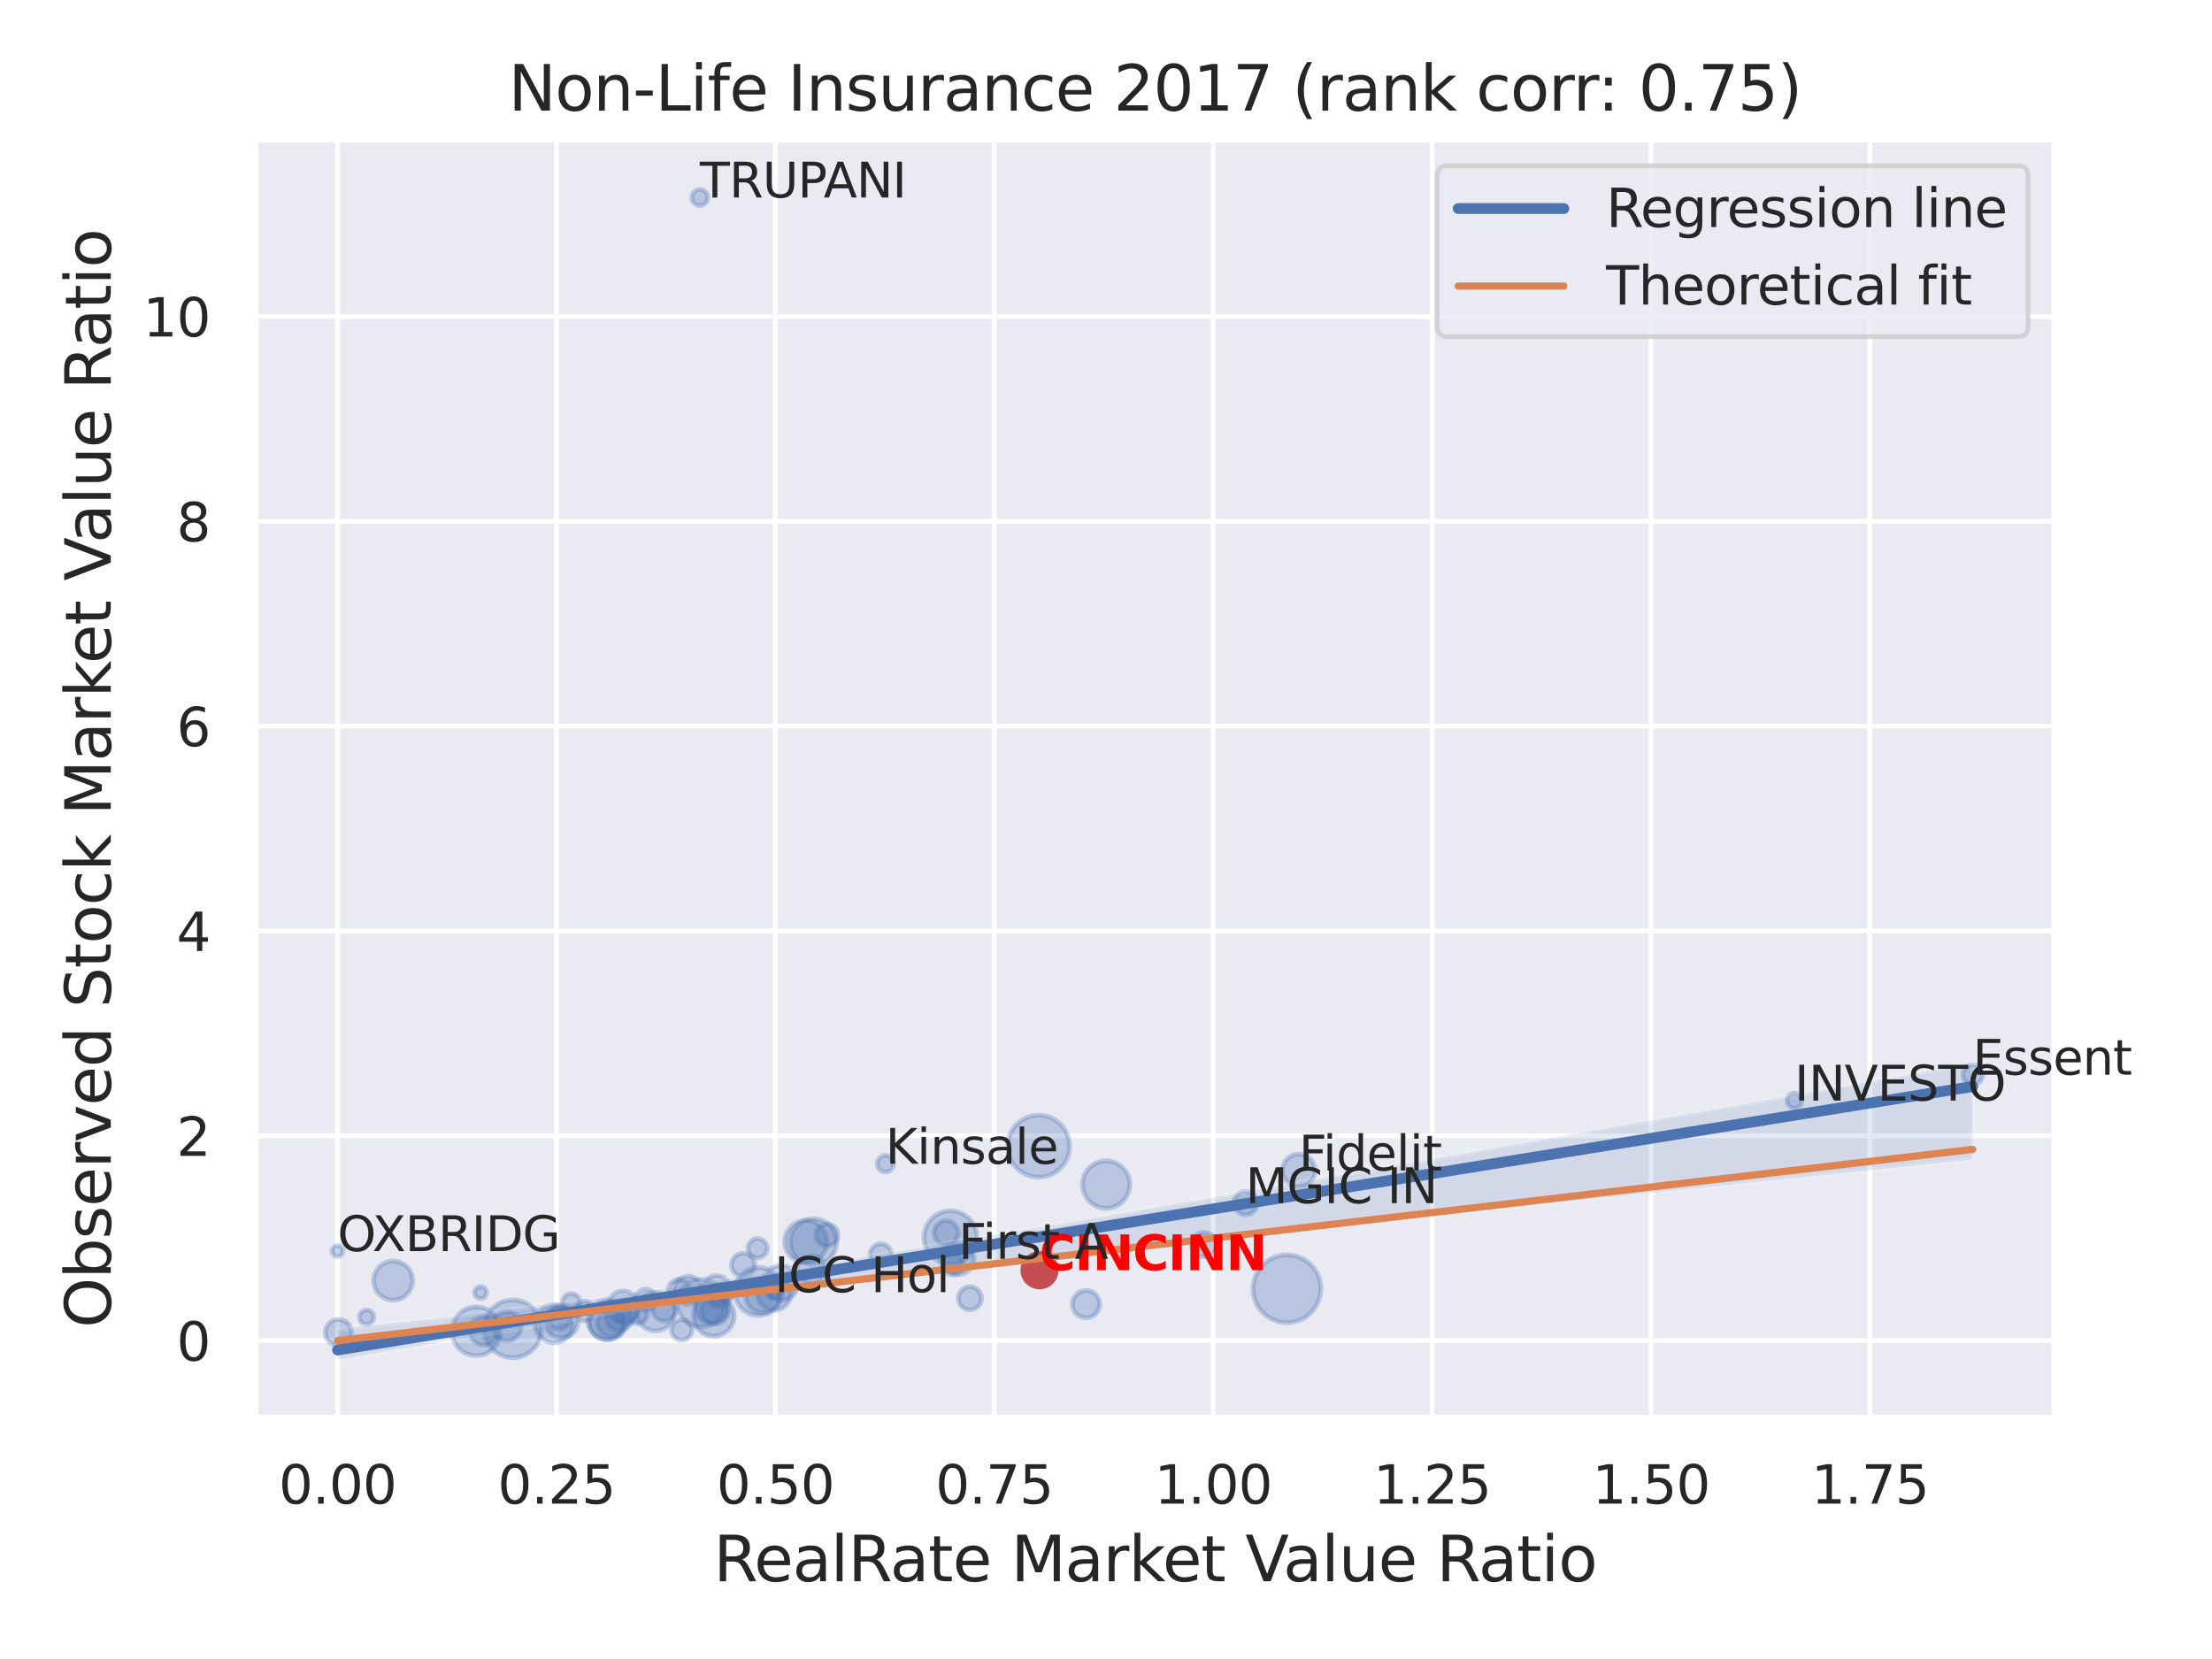
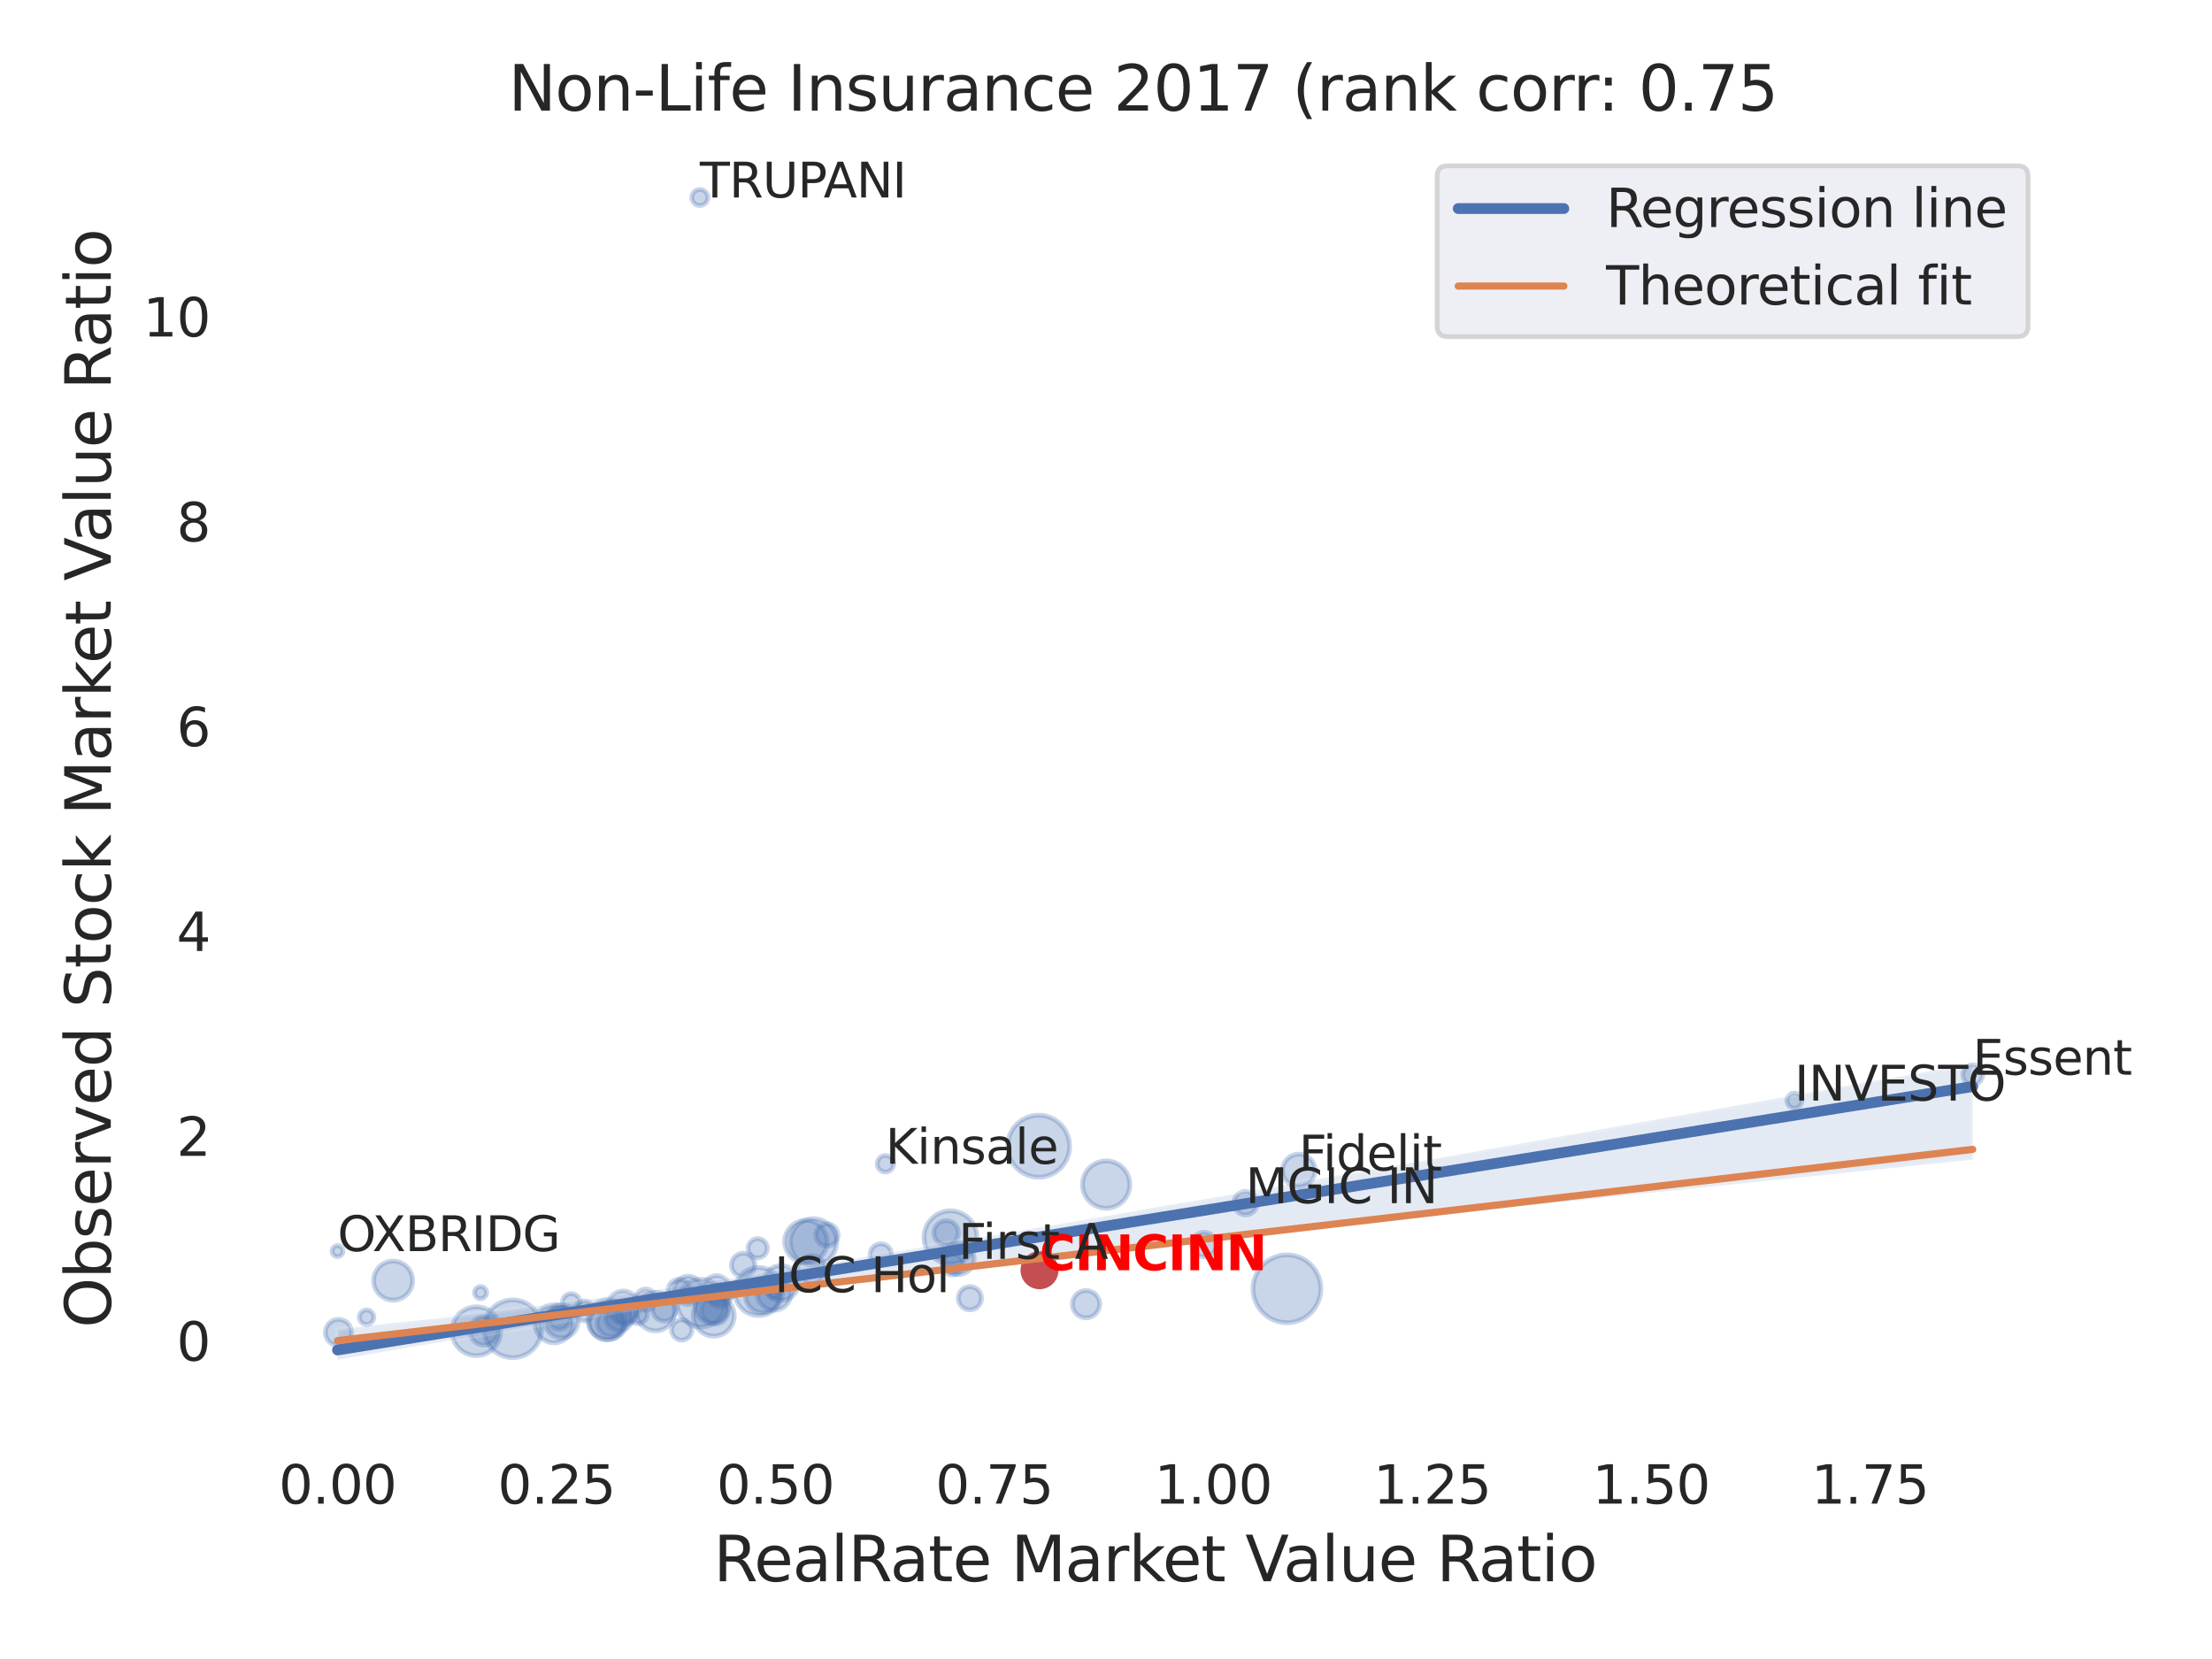
<svg xmlns="http://www.w3.org/2000/svg" xmlns:xlink="http://www.w3.org/1999/xlink" width="460.8pt" height="345.6pt" viewBox="0 0 460.8 345.6" version="1.1">
  <defs>
    <style type="text/css">*{stroke-linejoin: round; stroke-linecap: butt}</style>
  </defs>
  <g id="figure_1">
    <g id="patch_1">
      <path d="M 0 345.6  L 460.8 345.6  L 460.8 0  L 0 0  z " style="fill: #ffffff" />
    </g>
    <g id="axes_1">
      <g id="patch_2">
-         <path d="M 53.28 295.38  L 427.983 295.38  L 427.983 29.04  L 53.28 29.04  z " style="fill: #eaeaf2" />
-       </g>
+         </g>
      <g id="matplotlib.axis_1">
        <g id="xtick_1">
          <g id="line2d_1">
            <path d="M 70.312 295.38  L 70.312 29.04  " clip-path="url(#p457cda66e0)" style="fill: none; stroke: #ffffff; stroke-linecap: round" />
          </g>
          <g id="text_1">
            <g style="fill: #262626" transform="translate(58.066 313.238) scale(0.11 -0.11)">
              <defs>
                <path id="DejaVuSans-30" d="M 2034 4250  Q 1547 4250 1301 3770  Q 1056 3291 1056 2328  Q 1056 1369 1301 889  Q 1547 409 2034 409  Q 2525 409 2770 889  Q 3016 1369 3016 2328  Q 3016 3291 2770 3770  Q 2525 4250 2034 4250  z M 2034 4750  Q 2819 4750 3233 4129  Q 3647 3509 3647 2328  Q 3647 1150 3233 529  Q 2819 -91 2034 -91  Q 1250 -91 836 529  Q 422 1150 422 2328  Q 422 3509 836 4129  Q 1250 4750 2034 4750  z " transform="scale(0.016)" />
                <path id="DejaVuSans-2e" d="M 684 794  L 1344 794  L 1344 0  L 684 0  L 684 794  z " transform="scale(0.016)" />
              </defs>
              <use xlink:href="#DejaVuSans-30" />
              <use xlink:href="#DejaVuSans-2e" x="63.623" />
              <use xlink:href="#DejaVuSans-30" x="95.41" />
              <use xlink:href="#DejaVuSans-30" x="159.033" />
            </g>
          </g>
        </g>
        <g id="xtick_2">
          <g id="line2d_2">
            <path d="M 115.917 295.38  L 115.917 29.04  " clip-path="url(#p457cda66e0)" style="fill: none; stroke: #ffffff; stroke-linecap: round" />
          </g>
          <g id="text_2">
            <g style="fill: #262626" transform="translate(103.671 313.238) scale(0.11 -0.11)">
              <defs>
                <path id="DejaVuSans-32" d="M 1228 531  L 3431 531  L 3431 0  L 469 0  L 469 531  Q 828 903 1448 1529  Q 2069 2156 2228 2338  Q 2531 2678 2651 2914  Q 2772 3150 2772 3378  Q 2772 3750 2511 3984  Q 2250 4219 1831 4219  Q 1534 4219 1204 4116  Q 875 4013 500 3803  L 500 4441  Q 881 4594 1212 4672  Q 1544 4750 1819 4750  Q 2544 4750 2975 4387  Q 3406 4025 3406 3419  Q 3406 3131 3298 2873  Q 3191 2616 2906 2266  Q 2828 2175 2409 1742  Q 1991 1309 1228 531  z " transform="scale(0.016)" />
                <path id="DejaVuSans-35" d="M 691 4666  L 3169 4666  L 3169 4134  L 1269 4134  L 1269 2991  Q 1406 3038 1543 3061  Q 1681 3084 1819 3084  Q 2600 3084 3056 2656  Q 3513 2228 3513 1497  Q 3513 744 3044 326  Q 2575 -91 1722 -91  Q 1428 -91 1123 -41  Q 819 9 494 109  L 494 744  Q 775 591 1075 516  Q 1375 441 1709 441  Q 2250 441 2565 725  Q 2881 1009 2881 1497  Q 2881 1984 2565 2268  Q 2250 2553 1709 2553  Q 1456 2553 1204 2497  Q 953 2441 691 2322  L 691 4666  z " transform="scale(0.016)" />
              </defs>
              <use xlink:href="#DejaVuSans-30" />
              <use xlink:href="#DejaVuSans-2e" x="63.623" />
              <use xlink:href="#DejaVuSans-32" x="95.41" />
              <use xlink:href="#DejaVuSans-35" x="159.033" />
            </g>
          </g>
        </g>
        <g id="xtick_3">
          <g id="line2d_3">
            <path d="M 161.521 295.38  L 161.521 29.04  " clip-path="url(#p457cda66e0)" style="fill: none; stroke: #ffffff; stroke-linecap: round" />
          </g>
          <g id="text_3">
            <g style="fill: #262626" transform="translate(149.275 313.238) scale(0.11 -0.11)">
              <use xlink:href="#DejaVuSans-30" />
              <use xlink:href="#DejaVuSans-2e" x="63.623" />
              <use xlink:href="#DejaVuSans-35" x="95.41" />
              <use xlink:href="#DejaVuSans-30" x="159.033" />
            </g>
          </g>
        </g>
        <g id="xtick_4">
          <g id="line2d_4">
            <path d="M 207.126 295.38  L 207.126 29.04  " clip-path="url(#p457cda66e0)" style="fill: none; stroke: #ffffff; stroke-linecap: round" />
          </g>
          <g id="text_4">
            <g style="fill: #262626" transform="translate(194.88 313.238) scale(0.11 -0.11)">
              <defs>
                <path id="DejaVuSans-37" d="M 525 4666  L 3525 4666  L 3525 4397  L 1831 0  L 1172 0  L 2766 4134  L 525 4134  L 525 4666  z " transform="scale(0.016)" />
              </defs>
              <use xlink:href="#DejaVuSans-30" />
              <use xlink:href="#DejaVuSans-2e" x="63.623" />
              <use xlink:href="#DejaVuSans-37" x="95.41" />
              <use xlink:href="#DejaVuSans-35" x="159.033" />
            </g>
          </g>
        </g>
        <g id="xtick_5">
          <g id="line2d_5">
            <path d="M 252.731 295.38  L 252.731 29.04  " clip-path="url(#p457cda66e0)" style="fill: none; stroke: #ffffff; stroke-linecap: round" />
          </g>
          <g id="text_5">
            <g style="fill: #262626" transform="translate(240.485 313.238) scale(0.11 -0.11)">
              <defs>
                <path id="DejaVuSans-31" d="M 794 531  L 1825 531  L 1825 4091  L 703 3866  L 703 4441  L 1819 4666  L 2450 4666  L 2450 531  L 3481 531  L 3481 0  L 794 0  L 794 531  z " transform="scale(0.016)" />
              </defs>
              <use xlink:href="#DejaVuSans-31" />
              <use xlink:href="#DejaVuSans-2e" x="63.623" />
              <use xlink:href="#DejaVuSans-30" x="95.41" />
              <use xlink:href="#DejaVuSans-30" x="159.033" />
            </g>
          </g>
        </g>
        <g id="xtick_6">
          <g id="line2d_6">
            <path d="M 298.335 295.38  L 298.335 29.04  " clip-path="url(#p457cda66e0)" style="fill: none; stroke: #ffffff; stroke-linecap: round" />
          </g>
          <g id="text_6">
            <g style="fill: #262626" transform="translate(286.089 313.238) scale(0.11 -0.11)">
              <use xlink:href="#DejaVuSans-31" />
              <use xlink:href="#DejaVuSans-2e" x="63.623" />
              <use xlink:href="#DejaVuSans-32" x="95.41" />
              <use xlink:href="#DejaVuSans-35" x="159.033" />
            </g>
          </g>
        </g>
        <g id="xtick_7">
          <g id="line2d_7">
            <path d="M 343.94 295.38  L 343.94 29.04  " clip-path="url(#p457cda66e0)" style="fill: none; stroke: #ffffff; stroke-linecap: round" />
          </g>
          <g id="text_7">
            <g style="fill: #262626" transform="translate(331.694 313.238) scale(0.11 -0.11)">
              <use xlink:href="#DejaVuSans-31" />
              <use xlink:href="#DejaVuSans-2e" x="63.623" />
              <use xlink:href="#DejaVuSans-35" x="95.41" />
              <use xlink:href="#DejaVuSans-30" x="159.033" />
            </g>
          </g>
        </g>
        <g id="xtick_8">
          <g id="line2d_8">
            <path d="M 389.545 295.38  L 389.545 29.04  " clip-path="url(#p457cda66e0)" style="fill: none; stroke: #ffffff; stroke-linecap: round" />
          </g>
          <g id="text_8">
            <g style="fill: #262626" transform="translate(377.299 313.238) scale(0.11 -0.11)">
              <use xlink:href="#DejaVuSans-31" />
              <use xlink:href="#DejaVuSans-2e" x="63.623" />
              <use xlink:href="#DejaVuSans-37" x="95.41" />
              <use xlink:href="#DejaVuSans-35" x="159.033" />
            </g>
          </g>
        </g>
        <g id="text_9">
          <g style="fill: #262626" transform="translate(148.645 329.404) scale(0.13 -0.13)">
            <defs>
              <path id="DejaVuSans-52" d="M 2841 2188  Q 3044 2119 3236 1894  Q 3428 1669 3622 1275  L 4263 0  L 3584 0  L 2988 1197  Q 2756 1666 2539 1819  Q 2322 1972 1947 1972  L 1259 1972  L 1259 0  L 628 0  L 628 4666  L 2053 4666  Q 2853 4666 3247 4331  Q 3641 3997 3641 3322  Q 3641 2881 3436 2590  Q 3231 2300 2841 2188  z M 1259 4147  L 1259 2491  L 2053 2491  Q 2509 2491 2742 2702  Q 2975 2913 2975 3322  Q 2975 3731 2742 3939  Q 2509 4147 2053 4147  L 1259 4147  z " transform="scale(0.016)" />
              <path id="DejaVuSans-65" d="M 3597 1894  L 3597 1613  L 953 1613  Q 991 1019 1311 708  Q 1631 397 2203 397  Q 2534 397 2845 478  Q 3156 559 3463 722  L 3463 178  Q 3153 47 2828 -22  Q 2503 -91 2169 -91  Q 1331 -91 842 396  Q 353 884 353 1716  Q 353 2575 817 3079  Q 1281 3584 2069 3584  Q 2775 3584 3186 3129  Q 3597 2675 3597 1894  z M 3022 2063  Q 3016 2534 2758 2815  Q 2500 3097 2075 3097  Q 1594 3097 1305 2825  Q 1016 2553 972 2059  L 3022 2063  z " transform="scale(0.016)" />
              <path id="DejaVuSans-61" d="M 2194 1759  Q 1497 1759 1228 1600  Q 959 1441 959 1056  Q 959 750 1161 570  Q 1363 391 1709 391  Q 2188 391 2477 730  Q 2766 1069 2766 1631  L 2766 1759  L 2194 1759  z M 3341 1997  L 3341 0  L 2766 0  L 2766 531  Q 2569 213 2275 61  Q 1981 -91 1556 -91  Q 1019 -91 701 211  Q 384 513 384 1019  Q 384 1609 779 1909  Q 1175 2209 1959 2209  L 2766 2209  L 2766 2266  Q 2766 2663 2505 2880  Q 2244 3097 1772 3097  Q 1472 3097 1187 3025  Q 903 2953 641 2809  L 641 3341  Q 956 3463 1253 3523  Q 1550 3584 1831 3584  Q 2591 3584 2966 3190  Q 3341 2797 3341 1997  z " transform="scale(0.016)" />
              <path id="DejaVuSans-6c" d="M 603 4863  L 1178 4863  L 1178 0  L 603 0  L 603 4863  z " transform="scale(0.016)" />
              <path id="DejaVuSans-74" d="M 1172 4494  L 1172 3500  L 2356 3500  L 2356 3053  L 1172 3053  L 1172 1153  Q 1172 725 1289 603  Q 1406 481 1766 481  L 2356 481  L 2356 0  L 1766 0  Q 1100 0 847 248  Q 594 497 594 1153  L 594 3053  L 172 3053  L 172 3500  L 594 3500  L 594 4494  L 1172 4494  z " transform="scale(0.016)" />
              <path id="DejaVuSans-20" transform="scale(0.016)" />
              <path id="DejaVuSans-4d" d="M 628 4666  L 1569 4666  L 2759 1491  L 3956 4666  L 4897 4666  L 4897 0  L 4281 0  L 4281 4097  L 3078 897  L 2444 897  L 1241 4097  L 1241 0  L 628 0  L 628 4666  z " transform="scale(0.016)" />
              <path id="DejaVuSans-72" d="M 2631 2963  Q 2534 3019 2420 3045  Q 2306 3072 2169 3072  Q 1681 3072 1420 2755  Q 1159 2438 1159 1844  L 1159 0  L 581 0  L 581 3500  L 1159 3500  L 1159 2956  Q 1341 3275 1631 3429  Q 1922 3584 2338 3584  Q 2397 3584 2469 3576  Q 2541 3569 2628 3553  L 2631 2963  z " transform="scale(0.016)" />
              <path id="DejaVuSans-6b" d="M 581 4863  L 1159 4863  L 1159 1991  L 2875 3500  L 3609 3500  L 1753 1863  L 3688 0  L 2938 0  L 1159 1709  L 1159 0  L 581 0  L 581 4863  z " transform="scale(0.016)" />
              <path id="DejaVuSans-56" d="M 1831 0  L 50 4666  L 709 4666  L 2188 738  L 3669 4666  L 4325 4666  L 2547 0  L 1831 0  z " transform="scale(0.016)" />
              <path id="DejaVuSans-75" d="M 544 1381  L 544 3500  L 1119 3500  L 1119 1403  Q 1119 906 1312 657  Q 1506 409 1894 409  Q 2359 409 2629 706  Q 2900 1003 2900 1516  L 2900 3500  L 3475 3500  L 3475 0  L 2900 0  L 2900 538  Q 2691 219 2414 64  Q 2138 -91 1772 -91  Q 1169 -91 856 284  Q 544 659 544 1381  z M 1991 3584  L 1991 3584  z " transform="scale(0.016)" />
              <path id="DejaVuSans-69" d="M 603 3500  L 1178 3500  L 1178 0  L 603 0  L 603 3500  z M 603 4863  L 1178 4863  L 1178 4134  L 603 4134  L 603 4863  z " transform="scale(0.016)" />
              <path id="DejaVuSans-6f" d="M 1959 3097  Q 1497 3097 1228 2736  Q 959 2375 959 1747  Q 959 1119 1226 758  Q 1494 397 1959 397  Q 2419 397 2687 759  Q 2956 1122 2956 1747  Q 2956 2369 2687 2733  Q 2419 3097 1959 3097  z M 1959 3584  Q 2709 3584 3137 3096  Q 3566 2609 3566 1747  Q 3566 888 3137 398  Q 2709 -91 1959 -91  Q 1206 -91 779 398  Q 353 888 353 1747  Q 353 2609 779 3096  Q 1206 3584 1959 3584  z " transform="scale(0.016)" />
            </defs>
            <use xlink:href="#DejaVuSans-52" />
            <use xlink:href="#DejaVuSans-65" x="64.982" />
            <use xlink:href="#DejaVuSans-61" x="126.506" />
            <use xlink:href="#DejaVuSans-6c" x="187.785" />
            <use xlink:href="#DejaVuSans-52" x="215.568" />
            <use xlink:href="#DejaVuSans-61" x="282.801" />
            <use xlink:href="#DejaVuSans-74" x="344.08" />
            <use xlink:href="#DejaVuSans-65" x="383.289" />
            <use xlink:href="#DejaVuSans-20" x="444.812" />
            <use xlink:href="#DejaVuSans-4d" x="476.6" />
            <use xlink:href="#DejaVuSans-61" x="562.879" />
            <use xlink:href="#DejaVuSans-72" x="624.158" />
            <use xlink:href="#DejaVuSans-6b" x="665.271" />
            <use xlink:href="#DejaVuSans-65" x="719.557" />
            <use xlink:href="#DejaVuSans-74" x="781.08" />
            <use xlink:href="#DejaVuSans-20" x="820.289" />
            <use xlink:href="#DejaVuSans-56" x="852.076" />
            <use xlink:href="#DejaVuSans-61" x="912.734" />
            <use xlink:href="#DejaVuSans-6c" x="974.014" />
            <use xlink:href="#DejaVuSans-75" x="1001.797" />
            <use xlink:href="#DejaVuSans-65" x="1065.176" />
            <use xlink:href="#DejaVuSans-20" x="1126.699" />
            <use xlink:href="#DejaVuSans-52" x="1158.486" />
            <use xlink:href="#DejaVuSans-61" x="1225.719" />
            <use xlink:href="#DejaVuSans-74" x="1286.998" />
            <use xlink:href="#DejaVuSans-69" x="1326.207" />
            <use xlink:href="#DejaVuSans-6f" x="1353.99" />
          </g>
        </g>
      </g>
      <g id="matplotlib.axis_2">
        <g id="ytick_1">
          <g id="line2d_9">
            <path d="M 53.28 279.275  L 427.983 279.275  " clip-path="url(#p457cda66e0)" style="fill: none; stroke: #ffffff; stroke-linecap: round" />
          </g>
          <g id="text_10">
            <g style="fill: #262626" transform="translate(36.781 283.454) scale(0.11 -0.11)">
              <use xlink:href="#DejaVuSans-30" />
            </g>
          </g>
        </g>
        <g id="ytick_2">
          <g id="line2d_10">
            <path d="M 53.28 236.605  L 427.983 236.605  " clip-path="url(#p457cda66e0)" style="fill: none; stroke: #ffffff; stroke-linecap: round" />
          </g>
          <g id="text_11">
            <g style="fill: #262626" transform="translate(36.781 240.784) scale(0.11 -0.11)">
              <use xlink:href="#DejaVuSans-32" />
            </g>
          </g>
        </g>
        <g id="ytick_3">
          <g id="line2d_11">
            <path d="M 53.28 193.934  L 427.983 193.934  " clip-path="url(#p457cda66e0)" style="fill: none; stroke: #ffffff; stroke-linecap: round" />
          </g>
          <g id="text_12">
            <g style="fill: #262626" transform="translate(36.781 198.113) scale(0.11 -0.11)">
              <defs>
                <path id="DejaVuSans-34" d="M 2419 4116  L 825 1625  L 2419 1625  L 2419 4116  z M 2253 4666  L 3047 4666  L 3047 1625  L 3713 1625  L 3713 1100  L 3047 1100  L 3047 0  L 2419 0  L 2419 1100  L 313 1100  L 313 1709  L 2253 4666  z " transform="scale(0.016)" />
              </defs>
              <use xlink:href="#DejaVuSans-34" />
            </g>
          </g>
        </g>
        <g id="ytick_4">
          <g id="line2d_12">
            <path d="M 53.28 151.264  L 427.983 151.264  " clip-path="url(#p457cda66e0)" style="fill: none; stroke: #ffffff; stroke-linecap: round" />
          </g>
          <g id="text_13">
            <g style="fill: #262626" transform="translate(36.781 155.443) scale(0.11 -0.11)">
              <defs>
                <path id="DejaVuSans-36" d="M 2113 2584  Q 1688 2584 1439 2293  Q 1191 2003 1191 1497  Q 1191 994 1439 701  Q 1688 409 2113 409  Q 2538 409 2786 701  Q 3034 994 3034 1497  Q 3034 2003 2786 2293  Q 2538 2584 2113 2584  z M 3366 4563  L 3366 3988  Q 3128 4100 2886 4159  Q 2644 4219 2406 4219  Q 1781 4219 1451 3797  Q 1122 3375 1075 2522  Q 1259 2794 1537 2939  Q 1816 3084 2150 3084  Q 2853 3084 3261 2657  Q 3669 2231 3669 1497  Q 3669 778 3244 343  Q 2819 -91 2113 -91  Q 1303 -91 875 529  Q 447 1150 447 2328  Q 447 3434 972 4092  Q 1497 4750 2381 4750  Q 2619 4750 2861 4703  Q 3103 4656 3366 4563  z " transform="scale(0.016)" />
              </defs>
              <use xlink:href="#DejaVuSans-36" />
            </g>
          </g>
        </g>
        <g id="ytick_5">
          <g id="line2d_13">
            <path d="M 53.28 108.593  L 427.983 108.593  " clip-path="url(#p457cda66e0)" style="fill: none; stroke: #ffffff; stroke-linecap: round" />
          </g>
          <g id="text_14">
            <g style="fill: #262626" transform="translate(36.781 112.772) scale(0.11 -0.11)">
              <defs>
                <path id="DejaVuSans-38" d="M 2034 2216  Q 1584 2216 1326 1975  Q 1069 1734 1069 1313  Q 1069 891 1326 650  Q 1584 409 2034 409  Q 2484 409 2743 651  Q 3003 894 3003 1313  Q 3003 1734 2745 1975  Q 2488 2216 2034 2216  z M 1403 2484  Q 997 2584 770 2862  Q 544 3141 544 3541  Q 544 4100 942 4425  Q 1341 4750 2034 4750  Q 2731 4750 3128 4425  Q 3525 4100 3525 3541  Q 3525 3141 3298 2862  Q 3072 2584 2669 2484  Q 3125 2378 3379 2068  Q 3634 1759 3634 1313  Q 3634 634 3220 271  Q 2806 -91 2034 -91  Q 1263 -91 848 271  Q 434 634 434 1313  Q 434 1759 690 2068  Q 947 2378 1403 2484  z M 1172 3481  Q 1172 3119 1398 2916  Q 1625 2713 2034 2713  Q 2441 2713 2670 2916  Q 2900 3119 2900 3481  Q 2900 3844 2670 4047  Q 2441 4250 2034 4250  Q 1625 4250 1398 4047  Q 1172 3844 1172 3481  z " transform="scale(0.016)" />
              </defs>
              <use xlink:href="#DejaVuSans-38" />
            </g>
          </g>
        </g>
        <g id="ytick_6">
          <g id="line2d_14">
            <path d="M 53.28 65.923  L 427.983 65.923  " clip-path="url(#p457cda66e0)" style="fill: none; stroke: #ffffff; stroke-linecap: round" />
          </g>
          <g id="text_15">
            <g style="fill: #262626" transform="translate(29.782 70.102) scale(0.11 -0.11)">
              <use xlink:href="#DejaVuSans-31" />
              <use xlink:href="#DejaVuSans-30" x="63.623" />
            </g>
          </g>
        </g>
        <g id="text_16">
          <g style="fill: #262626" transform="translate(23.079 276.612) rotate(-90) scale(0.13 -0.13)">
            <defs>
              <path id="DejaVuSans-4f" d="M 2522 4238  Q 1834 4238 1429 3725  Q 1025 3213 1025 2328  Q 1025 1447 1429 934  Q 1834 422 2522 422  Q 3209 422 3611 934  Q 4013 1447 4013 2328  Q 4013 3213 3611 3725  Q 3209 4238 2522 4238  z M 2522 4750  Q 3503 4750 4090 4092  Q 4678 3434 4678 2328  Q 4678 1225 4090 567  Q 3503 -91 2522 -91  Q 1538 -91 948 565  Q 359 1222 359 2328  Q 359 3434 948 4092  Q 1538 4750 2522 4750  z " transform="scale(0.016)" />
              <path id="DejaVuSans-62" d="M 3116 1747  Q 3116 2381 2855 2742  Q 2594 3103 2138 3103  Q 1681 3103 1420 2742  Q 1159 2381 1159 1747  Q 1159 1113 1420 752  Q 1681 391 2138 391  Q 2594 391 2855 752  Q 3116 1113 3116 1747  z M 1159 2969  Q 1341 3281 1617 3432  Q 1894 3584 2278 3584  Q 2916 3584 3314 3078  Q 3713 2572 3713 1747  Q 3713 922 3314 415  Q 2916 -91 2278 -91  Q 1894 -91 1617 61  Q 1341 213 1159 525  L 1159 0  L 581 0  L 581 4863  L 1159 4863  L 1159 2969  z " transform="scale(0.016)" />
              <path id="DejaVuSans-73" d="M 2834 3397  L 2834 2853  Q 2591 2978 2328 3040  Q 2066 3103 1784 3103  Q 1356 3103 1142 2972  Q 928 2841 928 2578  Q 928 2378 1081 2264  Q 1234 2150 1697 2047  L 1894 2003  Q 2506 1872 2764 1633  Q 3022 1394 3022 966  Q 3022 478 2636 193  Q 2250 -91 1575 -91  Q 1294 -91 989 -36  Q 684 19 347 128  L 347 722  Q 666 556 975 473  Q 1284 391 1588 391  Q 1994 391 2212 530  Q 2431 669 2431 922  Q 2431 1156 2273 1281  Q 2116 1406 1581 1522  L 1381 1569  Q 847 1681 609 1914  Q 372 2147 372 2553  Q 372 3047 722 3315  Q 1072 3584 1716 3584  Q 2034 3584 2315 3537  Q 2597 3491 2834 3397  z " transform="scale(0.016)" />
              <path id="DejaVuSans-76" d="M 191 3500  L 800 3500  L 1894 563  L 2988 3500  L 3597 3500  L 2284 0  L 1503 0  L 191 3500  z " transform="scale(0.016)" />
              <path id="DejaVuSans-64" d="M 2906 2969  L 2906 4863  L 3481 4863  L 3481 0  L 2906 0  L 2906 525  Q 2725 213 2448 61  Q 2172 -91 1784 -91  Q 1150 -91 751 415  Q 353 922 353 1747  Q 353 2572 751 3078  Q 1150 3584 1784 3584  Q 2172 3584 2448 3432  Q 2725 3281 2906 2969  z M 947 1747  Q 947 1113 1208 752  Q 1469 391 1925 391  Q 2381 391 2643 752  Q 2906 1113 2906 1747  Q 2906 2381 2643 2742  Q 2381 3103 1925 3103  Q 1469 3103 1208 2742  Q 947 2381 947 1747  z " transform="scale(0.016)" />
              <path id="DejaVuSans-53" d="M 3425 4513  L 3425 3897  Q 3066 4069 2747 4153  Q 2428 4238 2131 4238  Q 1616 4238 1336 4038  Q 1056 3838 1056 3469  Q 1056 3159 1242 3001  Q 1428 2844 1947 2747  L 2328 2669  Q 3034 2534 3370 2195  Q 3706 1856 3706 1288  Q 3706 609 3251 259  Q 2797 -91 1919 -91  Q 1588 -91 1214 -16  Q 841 59 441 206  L 441 856  Q 825 641 1194 531  Q 1563 422 1919 422  Q 2459 422 2753 634  Q 3047 847 3047 1241  Q 3047 1584 2836 1778  Q 2625 1972 2144 2069  L 1759 2144  Q 1053 2284 737 2584  Q 422 2884 422 3419  Q 422 4038 858 4394  Q 1294 4750 2059 4750  Q 2388 4750 2728 4690  Q 3069 4631 3425 4513  z " transform="scale(0.016)" />
              <path id="DejaVuSans-63" d="M 3122 3366  L 3122 2828  Q 2878 2963 2633 3030  Q 2388 3097 2138 3097  Q 1578 3097 1268 2742  Q 959 2388 959 1747  Q 959 1106 1268 751  Q 1578 397 2138 397  Q 2388 397 2633 464  Q 2878 531 3122 666  L 3122 134  Q 2881 22 2623 -34  Q 2366 -91 2075 -91  Q 1284 -91 818 406  Q 353 903 353 1747  Q 353 2603 823 3093  Q 1294 3584 2113 3584  Q 2378 3584 2631 3529  Q 2884 3475 3122 3366  z " transform="scale(0.016)" />
            </defs>
            <use xlink:href="#DejaVuSans-4f" />
            <use xlink:href="#DejaVuSans-62" x="78.711" />
            <use xlink:href="#DejaVuSans-73" x="142.188" />
            <use xlink:href="#DejaVuSans-65" x="194.287" />
            <use xlink:href="#DejaVuSans-72" x="255.811" />
            <use xlink:href="#DejaVuSans-76" x="296.924" />
            <use xlink:href="#DejaVuSans-65" x="356.104" />
            <use xlink:href="#DejaVuSans-64" x="417.627" />
            <use xlink:href="#DejaVuSans-20" x="481.104" />
            <use xlink:href="#DejaVuSans-53" x="512.891" />
            <use xlink:href="#DejaVuSans-74" x="576.367" />
            <use xlink:href="#DejaVuSans-6f" x="615.576" />
            <use xlink:href="#DejaVuSans-63" x="676.758" />
            <use xlink:href="#DejaVuSans-6b" x="731.738" />
            <use xlink:href="#DejaVuSans-20" x="789.648" />
            <use xlink:href="#DejaVuSans-4d" x="821.436" />
            <use xlink:href="#DejaVuSans-61" x="907.715" />
            <use xlink:href="#DejaVuSans-72" x="968.994" />
            <use xlink:href="#DejaVuSans-6b" x="1010.107" />
            <use xlink:href="#DejaVuSans-65" x="1064.393" />
            <use xlink:href="#DejaVuSans-74" x="1125.916" />
            <use xlink:href="#DejaVuSans-20" x="1165.125" />
            <use xlink:href="#DejaVuSans-56" x="1196.912" />
            <use xlink:href="#DejaVuSans-61" x="1257.57" />
            <use xlink:href="#DejaVuSans-6c" x="1318.85" />
            <use xlink:href="#DejaVuSans-75" x="1346.633" />
            <use xlink:href="#DejaVuSans-65" x="1410.012" />
            <use xlink:href="#DejaVuSans-20" x="1471.535" />
            <use xlink:href="#DejaVuSans-52" x="1503.322" />
            <use xlink:href="#DejaVuSans-61" x="1570.555" />
            <use xlink:href="#DejaVuSans-74" x="1631.834" />
            <use xlink:href="#DejaVuSans-69" x="1671.043" />
            <use xlink:href="#DejaVuSans-6f" x="1698.826" />
          </g>
        </g>
      </g>
      <g id="PathCollection_1">
        <path d="M 106.818 282.826  C 108.413 282.826 109.943 282.192 111.071 281.064  C 112.199 279.936 112.833 278.406 112.833 276.811  C 112.833 275.215 112.199 273.685 111.071 272.557  C 109.943 271.429 108.413 270.795 106.818 270.795  C 105.222 270.795 103.692 271.429 102.564 272.557  C 101.436 273.685 100.802 275.215 100.802 276.811  C 100.802 278.406 101.436 279.936 102.564 281.064  C 103.692 282.192 105.222 282.826 106.818 282.826  z " clip-path="url(#p457cda66e0)" style="fill: #4c72b0; fill-opacity: 0.3; stroke: #4c72b0; stroke-opacity: 0.3" />
        <path d="M 126.605 279.045  C 127.702 279.045 128.754 278.609 129.529 277.834  C 130.305 277.058 130.741 276.006 130.741 274.91  C 130.741 273.813 130.305 272.761 129.529 271.986  C 128.754 271.21 127.702 270.775 126.605 270.775  C 125.509 270.775 124.457 271.21 123.682 271.986  C 122.906 272.761 122.47 273.813 122.47 274.91  C 122.47 276.006 122.906 277.058 123.682 277.834  C 124.457 278.609 125.509 279.045 126.605 279.045  z " clip-path="url(#p457cda66e0)" style="fill: #4c72b0; fill-opacity: 0.3; stroke: #4c72b0; stroke-opacity: 0.3" />
-         <path d="M 216.549 268.067  C 217.465 268.067 218.344 267.703 218.992 267.055  C 219.64 266.407 220.004 265.528 220.004 264.611  C 220.004 263.695 219.64 262.816 218.992 262.168  C 218.344 261.52 217.465 261.156 216.549 261.156  C 215.632 261.156 214.753 261.52 214.105 262.168  C 213.457 262.816 213.093 263.695 213.093 264.611  C 213.093 265.528 213.457 266.407 214.105 267.055  C 214.753 267.703 215.632 268.067 216.549 268.067  z " clip-path="url(#p457cda66e0)" style="fill: #4c72b0; fill-opacity: 0.3; stroke: #4c72b0; stroke-opacity: 0.3" />
        <path d="M 136.545 277.24  C 137.606 277.24 138.624 276.818 139.374 276.068  C 140.125 275.317 140.546 274.299 140.546 273.238  C 140.546 272.177 140.125 271.159 139.374 270.409  C 138.624 269.658 137.606 269.237 136.545 269.237  C 135.484 269.237 134.466 269.658 133.715 270.409  C 132.965 271.159 132.543 272.177 132.543 273.238  C 132.543 274.299 132.965 275.317 133.715 276.068  C 134.466 276.818 135.484 277.24 136.545 277.24  z " clip-path="url(#p457cda66e0)" style="fill: #4c72b0; fill-opacity: 0.3; stroke: #4c72b0; stroke-opacity: 0.3" />
        <path d="M 230.433 251.699  C 231.741 251.699 232.996 251.179 233.921 250.254  C 234.846 249.329 235.366 248.074 235.366 246.766  C 235.366 245.458 234.846 244.203 233.921 243.278  C 232.996 242.353 231.741 241.833 230.433 241.833  C 229.124 241.833 227.87 242.353 226.945 243.278  C 226.019 244.203 225.5 245.458 225.5 246.766  C 225.5 248.074 226.019 249.329 226.945 250.254  C 227.87 251.179 229.124 251.699 230.433 251.699  z " clip-path="url(#p457cda66e0)" style="fill: #4c72b0; fill-opacity: 0.3; stroke: #4c72b0; stroke-opacity: 0.3" />
        <path d="M 148.687 278.342  C 149.818 278.342 150.902 277.893 151.702 277.093  C 152.501 276.294 152.951 275.209 152.951 274.078  C 152.951 272.948 152.501 271.863 151.702 271.064  C 150.902 270.264 149.818 269.815 148.687 269.815  C 147.556 269.815 146.472 270.264 145.672 271.064  C 144.873 271.863 144.423 272.948 144.423 274.078  C 144.423 275.209 144.873 276.294 145.672 277.093  C 146.472 277.893 147.556 278.342 148.687 278.342  z " clip-path="url(#p457cda66e0)" style="fill: #4c72b0; fill-opacity: 0.3; stroke: #4c72b0; stroke-opacity: 0.3" />
        <path d="M 169.093 267.443  C 169.87 267.443 170.616 267.134 171.166 266.584  C 171.715 266.034 172.024 265.289 172.024 264.511  C 172.024 263.734 171.715 262.988 171.166 262.438  C 170.616 261.889 169.87 261.58 169.093 261.58  C 168.315 261.58 167.57 261.889 167.02 262.438  C 166.47 262.988 166.161 263.734 166.161 264.511  C 166.161 265.289 166.47 266.034 167.02 266.584  C 167.57 267.134 168.315 267.443 169.093 267.443  z " clip-path="url(#p457cda66e0)" style="fill: #4c72b0; fill-opacity: 0.3; stroke: #4c72b0; stroke-opacity: 0.3" />
        <path d="M 148.282 275.648  C 149.199 275.648 150.078 275.284 150.726 274.636  C 151.374 273.988 151.738 273.109 151.738 272.192  C 151.738 271.275 151.374 270.396 150.726 269.748  C 150.078 269.1 149.199 268.736 148.282 268.736  C 147.365 268.736 146.486 269.1 145.838 269.748  C 145.19 270.396 144.826 271.275 144.826 272.192  C 144.826 273.109 145.19 273.988 145.838 274.636  C 146.486 275.284 147.365 275.648 148.282 275.648  z " clip-path="url(#p457cda66e0)" style="fill: #4c72b0; fill-opacity: 0.3; stroke: #4c72b0; stroke-opacity: 0.3" />
        <path d="M 167.893 263.081  C 169.068 263.081 170.196 262.614 171.027 261.783  C 171.858 260.952 172.325 259.825 172.325 258.649  C 172.325 257.474 171.858 256.347 171.027 255.516  C 170.196 254.685 169.068 254.218 167.893 254.218  C 166.718 254.218 165.591 254.685 164.76 255.516  C 163.929 256.347 163.462 257.474 163.462 258.649  C 163.462 259.825 163.929 260.952 164.76 261.783  C 165.591 262.614 166.718 263.081 167.893 263.081  z " clip-path="url(#p457cda66e0)" style="fill: #4c72b0; fill-opacity: 0.3; stroke: #4c72b0; stroke-opacity: 0.3" />
        <path d="M 172.259 259.6  C 172.874 259.6 173.465 259.355 173.901 258.919  C 174.336 258.484 174.581 257.893 174.581 257.277  C 174.581 256.661 174.336 256.07 173.901 255.635  C 173.465 255.199 172.874 254.955 172.259 254.955  C 171.643 254.955 171.052 255.199 170.616 255.635  C 170.181 256.07 169.936 256.661 169.936 257.277  C 169.936 257.893 170.181 258.484 170.616 258.919  C 171.052 259.355 171.643 259.6 172.259 259.6  z " clip-path="url(#p457cda66e0)" style="fill: #4c72b0; fill-opacity: 0.3; stroke: #4c72b0; stroke-opacity: 0.3" />
        <path d="M 250.83 261.832  C 251.511 261.832 252.164 261.561 252.646 261.08  C 253.127 260.599 253.398 259.946 253.398 259.265  C 253.398 258.584 253.127 257.931 252.646 257.449  C 252.164 256.968 251.511 256.697 250.83 256.697  C 250.15 256.697 249.496 256.968 249.015 257.449  C 248.534 257.931 248.263 258.584 248.263 259.265  C 248.263 259.946 248.534 260.599 249.015 261.08  C 249.496 261.561 250.15 261.832 250.83 261.832  z " clip-path="url(#p457cda66e0)" style="fill: #4c72b0; fill-opacity: 0.3; stroke: #4c72b0; stroke-opacity: 0.3" />
        <path d="M 100.116 270.533  C 100.451 270.533 100.772 270.4 101.009 270.163  C 101.246 269.926 101.379 269.605 101.379 269.27  C 101.379 268.935 101.246 268.614 101.009 268.377  C 100.772 268.14 100.451 268.007 100.116 268.007  C 99.781 268.007 99.46 268.14 99.223 268.377  C 98.986 268.614 98.853 268.935 98.853 269.27  C 98.853 269.605 98.986 269.926 99.223 270.163  C 99.46 270.4 99.781 270.533 100.116 270.533  z " clip-path="url(#p457cda66e0)" style="fill: #4c72b0; fill-opacity: 0.3; stroke: #4c72b0; stroke-opacity: 0.3" />
        <path d="M 138.385 275.209  C 139.043 275.209 139.675 274.948 140.14 274.482  C 140.606 274.017 140.867 273.385 140.867 272.727  C 140.867 272.069 140.606 271.437 140.14 270.972  C 139.675 270.506 139.043 270.245 138.385 270.245  C 137.727 270.245 137.095 270.506 136.63 270.972  C 136.164 271.437 135.903 272.069 135.903 272.727  C 135.903 273.385 136.164 274.017 136.63 274.482  C 137.095 274.948 137.727 275.209 138.385 275.209  z " clip-path="url(#p457cda66e0)" style="fill: #4c72b0; fill-opacity: 0.3; stroke: #4c72b0; stroke-opacity: 0.3" />
        <path d="M 149.267 271.493  C 150.028 271.493 150.758 271.191 151.296 270.652  C 151.834 270.114 152.136 269.384 152.136 268.623  C 152.136 267.862 151.834 267.132 151.296 266.594  C 150.758 266.056 150.028 265.753 149.267 265.753  C 148.506 265.753 147.776 266.056 147.237 266.594  C 146.699 267.132 146.397 267.862 146.397 268.623  C 146.397 269.384 146.699 270.114 147.237 270.652  C 147.776 271.191 148.506 271.493 149.267 271.493  z " clip-path="url(#p457cda66e0)" style="fill: #4c72b0; fill-opacity: 0.3; stroke: #4c72b0; stroke-opacity: 0.3" />
        <path d="M 373.821 230.843  C 374.236 230.843 374.635 230.678 374.929 230.384  C 375.223 230.09 375.388 229.691 375.388 229.275  C 375.388 228.86 375.223 228.461 374.929 228.167  C 374.635 227.873 374.236 227.708 373.821 227.708  C 373.405 227.708 373.006 227.873 372.712 228.167  C 372.419 228.461 372.253 228.86 372.253 229.275  C 372.253 229.691 372.419 230.09 372.712 230.384  C 373.006 230.678 373.405 230.843 373.821 230.843  z " clip-path="url(#p457cda66e0)" style="fill: #4c72b0; fill-opacity: 0.3; stroke: #4c72b0; stroke-opacity: 0.3" />
        <path d="M 216.366 245.235  C 218.079 245.235 219.721 244.554 220.932 243.343  C 222.143 242.132 222.824 240.49 222.824 238.777  C 222.824 237.064 222.143 235.422 220.932 234.211  C 219.721 233 218.079 232.319 216.366 232.319  C 214.653 232.319 213.011 233 211.8 234.211  C 210.589 235.422 209.908 237.064 209.908 238.777  C 209.908 240.49 210.589 242.132 211.8 243.343  C 213.011 244.554 214.653 245.235 216.366 245.235  z " clip-path="url(#p457cda66e0)" style="fill: #4c72b0; fill-opacity: 0.3; stroke: #4c72b0; stroke-opacity: 0.3" />
        <path d="M 130.284 275.903  C 130.873 275.903 131.438 275.668 131.855 275.252  C 132.272 274.835 132.506 274.27 132.506 273.68  C 132.506 273.091 132.272 272.526 131.855 272.109  C 131.438 271.692 130.873 271.458 130.284 271.458  C 129.694 271.458 129.129 271.692 128.712 272.109  C 128.295 272.526 128.061 273.091 128.061 273.68  C 128.061 274.27 128.295 274.835 128.712 275.252  C 129.129 275.668 129.694 275.903 130.284 275.903  z " clip-path="url(#p457cda66e0)" style="fill: #4c72b0; fill-opacity: 0.3; stroke: #4c72b0; stroke-opacity: 0.3" />
        <path d="M 70.511 280.317  C 71.236 280.317 71.932 280.028 72.445 279.516  C 72.958 279.003 73.246 278.307 73.246 277.582  C 73.246 276.857 72.958 276.161 72.445 275.648  C 71.932 275.136 71.236 274.847 70.511 274.847  C 69.786 274.847 69.09 275.136 68.577 275.648  C 68.065 276.161 67.777 276.857 67.777 277.582  C 67.777 278.307 68.065 279.003 68.577 279.516  C 69.09 280.028 69.786 280.317 70.511 280.317  z " clip-path="url(#p457cda66e0)" style="fill: #4c72b0; fill-opacity: 0.3; stroke: #4c72b0; stroke-opacity: 0.3" />
        <path d="M 127.206 278.403  C 127.949 278.403 128.662 278.108 129.187 277.582  C 129.713 277.057 130.008 276.344 130.008 275.601  C 130.008 274.858 129.713 274.145 129.187 273.619  C 128.662 273.094 127.949 272.799 127.206 272.799  C 126.463 272.799 125.75 273.094 125.224 273.619  C 124.699 274.145 124.404 274.858 124.404 275.601  C 124.404 276.344 124.699 277.057 125.224 277.582  C 125.75 278.108 126.463 278.403 127.206 278.403  z " clip-path="url(#p457cda66e0)" style="fill: #4c72b0; fill-opacity: 0.3; stroke: #4c72b0; stroke-opacity: 0.3" />
        <path d="M 143.326 271.728  C 144.105 271.728 144.851 271.418 145.402 270.868  C 145.953 270.317 146.262 269.571 146.262 268.792  C 146.262 268.013 145.953 267.267 145.402 266.716  C 144.851 266.166 144.105 265.856 143.326 265.856  C 142.547 265.856 141.801 266.166 141.25 266.716  C 140.7 267.267 140.39 268.013 140.39 268.792  C 140.39 269.571 140.7 270.317 141.25 270.868  C 141.801 271.418 142.547 271.728 143.326 271.728  z " clip-path="url(#p457cda66e0)" style="fill: #4c72b0; fill-opacity: 0.3; stroke: #4c72b0; stroke-opacity: 0.3" />
        <path d="M 99.221 282.4  C 100.569 282.4 101.861 281.864 102.814 280.912  C 103.766 279.959 104.302 278.666 104.302 277.319  C 104.302 275.972 103.766 274.679 102.814 273.727  C 101.861 272.774 100.569 272.238 99.221 272.238  C 97.874 272.238 96.581 272.774 95.629 273.727  C 94.676 274.679 94.141 275.972 94.141 277.319  C 94.141 278.666 94.676 279.959 95.629 280.912  C 96.581 281.864 97.874 282.4 99.221 282.4  z " clip-path="url(#p457cda66e0)" style="fill: #4c72b0; fill-opacity: 0.3; stroke: #4c72b0; stroke-opacity: 0.3" />
        <path d="M 259.466 253.091  C 260.116 253.091 260.74 252.833 261.2 252.373  C 261.66 251.913 261.919 251.289 261.919 250.638  C 261.919 249.987 261.66 249.363 261.2 248.903  C 260.74 248.443 260.116 248.185 259.466 248.185  C 258.815 248.185 258.191 248.443 257.731 248.903  C 257.271 249.363 257.012 249.987 257.012 250.638  C 257.012 251.289 257.271 251.913 257.731 252.373  C 258.191 252.833 258.815 253.091 259.466 253.091  z " clip-path="url(#p457cda66e0)" style="fill: #4c72b0; fill-opacity: 0.3; stroke: #4c72b0; stroke-opacity: 0.3" />
        <path d="M 197.099 259.375  C 197.777 259.375 198.427 259.106 198.905 258.627  C 199.384 258.148 199.654 257.498 199.654 256.821  C 199.654 256.143 199.384 255.494 198.905 255.015  C 198.427 254.536 197.777 254.267 197.099 254.267  C 196.422 254.267 195.772 254.536 195.293 255.015  C 194.814 255.494 194.545 256.143 194.545 256.821  C 194.545 257.498 194.814 258.148 195.293 258.627  C 195.772 259.106 196.422 259.375 197.099 259.375  z " clip-path="url(#p457cda66e0)" style="fill: #4c72b0; fill-opacity: 0.3; stroke: #4c72b0; stroke-opacity: 0.3" />
        <path d="M 198.436 265.6  C 199.015 265.6 199.569 265.371 199.978 264.962  C 200.387 264.553 200.616 263.999 200.616 263.42  C 200.616 262.842 200.387 262.288 199.978 261.879  C 199.569 261.47 199.015 261.24 198.436 261.24  C 197.858 261.24 197.304 261.47 196.895 261.879  C 196.486 262.288 196.256 262.842 196.256 263.42  C 196.256 263.999 196.486 264.553 196.895 264.962  C 197.304 265.371 197.858 265.6 198.436 265.6  z " clip-path="url(#p457cda66e0)" style="fill: #4c72b0; fill-opacity: 0.3; stroke: #4c72b0; stroke-opacity: 0.3" />
        <path d="M 158.035 274.046  C 159.361 274.046 160.634 273.519 161.571 272.581  C 162.509 271.643 163.036 270.371 163.036 269.044  C 163.036 267.718 162.509 266.445 161.571 265.508  C 160.634 264.57 159.361 264.043 158.035 264.043  C 156.708 264.043 155.436 264.57 154.498 265.508  C 153.56 266.445 153.033 267.718 153.033 269.044  C 153.033 270.371 153.56 271.643 154.498 272.581  C 155.436 273.519 156.708 274.046 158.035 274.046  z " clip-path="url(#p457cda66e0)" style="fill: #4c72b0; fill-opacity: 0.3; stroke: #4c72b0; stroke-opacity: 0.3" />
        <path d="M 146.058 276.438  C 147.375 276.438 148.638 275.915 149.569 274.983  C 150.5 274.052 151.023 272.789 151.023 271.473  C 151.023 270.156 150.5 268.893 149.569 267.962  C 148.638 267.031 147.375 266.507 146.058 266.507  C 144.741 266.507 143.478 267.031 142.547 267.962  C 141.616 268.893 141.093 270.156 141.093 271.473  C 141.093 272.789 141.616 274.052 142.547 274.983  C 143.478 275.915 144.741 276.438 146.058 276.438  z " clip-path="url(#p457cda66e0)" style="fill: #4c72b0; fill-opacity: 0.3; stroke: #4c72b0; stroke-opacity: 0.3" />
        <path d="M 129.851 275.632  C 130.737 275.632 131.586 275.28 132.212 274.654  C 132.838 274.028 133.19 273.178 133.19 272.293  C 133.19 271.408 132.838 270.558 132.212 269.932  C 131.586 269.306 130.737 268.954 129.851 268.954  C 128.966 268.954 128.116 269.306 127.49 269.932  C 126.864 270.558 126.512 271.408 126.512 272.293  C 126.512 273.178 126.864 274.028 127.49 274.654  C 128.116 275.28 128.966 275.632 129.851 275.632  z " clip-path="url(#p457cda66e0)" style="fill: #4c72b0; fill-opacity: 0.3; stroke: #4c72b0; stroke-opacity: 0.3" />
        <path d="M 158.866 273.444  C 159.811 273.444 160.717 273.069 161.386 272.401  C 162.054 271.733 162.429 270.827 162.429 269.882  C 162.429 268.937 162.054 268.031 161.386 267.363  C 160.717 266.694 159.811 266.319 158.866 266.319  C 157.922 266.319 157.015 266.694 156.347 267.363  C 155.679 268.031 155.304 268.937 155.304 269.882  C 155.304 270.827 155.679 271.733 156.347 272.401  C 157.015 273.069 157.922 273.444 158.866 273.444  z " clip-path="url(#p457cda66e0)" style="fill: #4c72b0; fill-opacity: 0.3; stroke: #4c72b0; stroke-opacity: 0.3" />
        <path d="M 157.841 262.04  C 158.373 262.04 158.883 261.829 159.259 261.453  C 159.636 261.077 159.847 260.566 159.847 260.034  C 159.847 259.502 159.636 258.992 159.259 258.616  C 158.883 258.24 158.373 258.029 157.841 258.029  C 157.309 258.029 156.799 258.24 156.423 258.616  C 156.047 258.992 155.835 259.502 155.835 260.034  C 155.835 260.566 156.047 261.077 156.423 261.453  C 156.799 261.829 157.309 262.04 157.841 262.04  z " clip-path="url(#p457cda66e0)" style="fill: #4c72b0; fill-opacity: 0.3; stroke: #4c72b0; stroke-opacity: 0.3" />
        <path d="M 115.417 279.726  C 116.47 279.726 117.479 279.308 118.224 278.563  C 118.968 277.819 119.387 276.809 119.387 275.756  C 119.387 274.703 118.968 273.693 118.224 272.949  C 117.479 272.204 116.47 271.786 115.417 271.786  C 114.364 271.786 113.354 272.204 112.61 272.949  C 111.865 273.693 111.447 274.703 111.447 275.756  C 111.447 276.809 111.865 277.819 112.61 278.563  C 113.354 279.308 114.364 279.726 115.417 279.726  z " clip-path="url(#p457cda66e0)" style="fill: #4c72b0; fill-opacity: 0.3; stroke: #4c72b0; stroke-opacity: 0.3" />
        <path d="M 268.095 275.548  C 269.971 275.548 271.769 274.803 273.095 273.477  C 274.421 272.151 275.167 270.353 275.167 268.477  C 275.167 266.602 274.421 264.803 273.095 263.477  C 271.769 262.151 269.971 261.406 268.095 261.406  C 266.22 261.406 264.421 262.151 263.095 263.477  C 261.769 264.803 261.024 266.602 261.024 268.477  C 261.024 270.353 261.769 272.151 263.095 273.477  C 264.421 274.803 266.22 275.548 268.095 275.548  z " clip-path="url(#p457cda66e0)" style="fill: #4c72b0; fill-opacity: 0.3; stroke: #4c72b0; stroke-opacity: 0.3" />
        <path d="M 132.904 275.743  C 133.423 275.743 133.921 275.537 134.287 275.17  C 134.654 274.803 134.86 274.306 134.86 273.787  C 134.86 273.268 134.654 272.771 134.287 272.404  C 133.921 272.037 133.423 271.831 132.904 271.831  C 132.386 271.831 131.888 272.037 131.521 272.404  C 131.155 272.771 130.948 273.268 130.948 273.787  C 130.948 274.306 131.155 274.803 131.521 275.17  C 131.888 275.537 132.386 275.743 132.904 275.743  z " clip-path="url(#p457cda66e0)" style="fill: #4c72b0; fill-opacity: 0.3; stroke: #4c72b0; stroke-opacity: 0.3" />
        <path d="M 169.462 263.574  C 170.746 263.574 171.977 263.063 172.885 262.156  C 173.793 261.248 174.303 260.016 174.303 258.732  C 174.303 257.449 173.793 256.217 172.885 255.309  C 171.977 254.401 170.746 253.891 169.462 253.891  C 168.178 253.891 166.947 254.401 166.039 255.309  C 165.131 256.217 164.621 257.449 164.621 258.732  C 164.621 260.016 165.131 261.248 166.039 262.156  C 166.947 263.063 168.178 263.574 169.462 263.574  z " clip-path="url(#p457cda66e0)" style="fill: #4c72b0; fill-opacity: 0.3; stroke: #4c72b0; stroke-opacity: 0.3" />
        <path d="M 128.958 277.189  C 129.704 277.189 130.421 276.892 130.949 276.364  C 131.477 275.836 131.774 275.119 131.774 274.372  C 131.774 273.625 131.477 272.909 130.949 272.381  C 130.421 271.853 129.704 271.556 128.958 271.556  C 128.211 271.556 127.494 271.853 126.966 272.381  C 126.438 272.909 126.141 273.625 126.141 274.372  C 126.141 275.119 126.438 275.836 126.966 276.364  C 127.494 276.892 128.211 277.189 128.958 277.189  z " clip-path="url(#p457cda66e0)" style="fill: #4c72b0; fill-opacity: 0.3; stroke: #4c72b0; stroke-opacity: 0.3" />
        <path d="M 161.251 272.942  C 162.185 272.942 163.08 272.571 163.74 271.911  C 164.401 271.251 164.771 270.355 164.771 269.422  C 164.771 268.488 164.401 267.592 163.74 266.932  C 163.08 266.272 162.185 265.901 161.251 265.901  C 160.317 265.901 159.422 266.272 158.762 266.932  C 158.102 267.592 157.731 268.488 157.731 269.422  C 157.731 270.355 158.102 271.251 158.762 271.911  C 159.422 272.571 160.317 272.942 161.251 272.942  z " clip-path="url(#p457cda66e0)" style="fill: #4c72b0; fill-opacity: 0.3; stroke: #4c72b0; stroke-opacity: 0.3" />
        <path d="M 162.68 270.896  C 163.642 270.896 164.565 270.514 165.245 269.834  C 165.925 269.154 166.307 268.231 166.307 267.269  C 166.307 266.308 165.925 265.385 165.245 264.705  C 164.565 264.025 163.642 263.643 162.68 263.643  C 161.718 263.643 160.796 264.025 160.116 264.705  C 159.436 265.385 159.053 266.308 159.053 267.269  C 159.053 268.231 159.436 269.154 160.116 269.834  C 160.796 270.514 161.718 270.896 162.68 270.896  z " clip-path="url(#p457cda66e0)" style="fill: #4c72b0; fill-opacity: 0.3; stroke: #4c72b0; stroke-opacity: 0.3" />
        <path d="M 154.814 265.964  C 155.462 265.964 156.084 265.707 156.542 265.249  C 157 264.79 157.258 264.169 157.258 263.521  C 157.258 262.873 157 262.251 156.542 261.793  C 156.084 261.335 155.462 261.077 154.814 261.077  C 154.166 261.077 153.545 261.335 153.086 261.793  C 152.628 262.251 152.371 262.873 152.371 263.521  C 152.371 264.169 152.628 264.79 153.086 265.249  C 153.545 265.707 154.166 265.964 154.814 265.964  z " clip-path="url(#p457cda66e0)" style="fill: #4c72b0; fill-opacity: 0.3; stroke: #4c72b0; stroke-opacity: 0.3" />
        <path d="M 197.998 263.28  C 199.461 263.28 200.865 262.699 201.9 261.664  C 202.935 260.629 203.517 259.225 203.517 257.761  C 203.517 256.297 202.935 254.894 201.9 253.859  C 200.865 252.824 199.461 252.242 197.998 252.242  C 196.534 252.242 195.13 252.824 194.095 253.859  C 193.06 254.894 192.478 256.297 192.478 257.761  C 192.478 259.225 193.06 260.629 194.095 261.664  C 195.13 262.699 196.534 263.28 197.998 263.28  z " clip-path="url(#p457cda66e0)" style="fill: #4c72b0; fill-opacity: 0.3; stroke: #4c72b0; stroke-opacity: 0.3" />
        <path d="M 183.492 263.602  C 184.088 263.602 184.66 263.365 185.082 262.944  C 185.503 262.522 185.74 261.95 185.74 261.354  C 185.74 260.757 185.503 260.185 185.082 259.764  C 184.66 259.342 184.088 259.105 183.492 259.105  C 182.895 259.105 182.323 259.342 181.902 259.764  C 181.48 260.185 181.243 260.757 181.243 261.354  C 181.243 261.95 181.48 262.522 181.902 262.944  C 182.323 263.365 182.895 263.602 183.492 263.602  z " clip-path="url(#p457cda66e0)" style="fill: #4c72b0; fill-opacity: 0.3; stroke: #4c72b0; stroke-opacity: 0.3" />
        <path d="M 81.896 270.836  C 82.975 270.836 84.01 270.407 84.773 269.644  C 85.536 268.881 85.964 267.846 85.964 266.768  C 85.964 265.689 85.536 264.654 84.773 263.891  C 84.01 263.128 82.975 262.699 81.896 262.699  C 80.817 262.699 79.782 263.128 79.019 263.891  C 78.257 264.654 77.828 265.689 77.828 266.768  C 77.828 267.846 78.257 268.881 79.019 269.644  C 79.782 270.407 80.817 270.836 81.896 270.836  z " clip-path="url(#p457cda66e0)" style="fill: #4c72b0; fill-opacity: 0.3; stroke: #4c72b0; stroke-opacity: 0.3" />
        <path d="M 116.973 278.695  C 117.89 278.695 118.769 278.331 119.417 277.683  C 120.065 277.035 120.429 276.156 120.429 275.239  C 120.429 274.323 120.065 273.444 119.417 272.796  C 118.769 272.148 117.89 271.784 116.973 271.784  C 116.057 271.784 115.177 272.148 114.529 272.796  C 113.881 273.444 113.517 274.323 113.517 275.239  C 113.517 276.156 113.881 277.035 114.529 277.683  C 115.177 278.331 116.057 278.695 116.973 278.695  z " clip-path="url(#p457cda66e0)" style="fill: #4c72b0; fill-opacity: 0.3; stroke: #4c72b0; stroke-opacity: 0.3" />
        <path d="M 126.42 279.122  C 127.389 279.122 128.318 278.738 129.003 278.053  C 129.687 277.368 130.072 276.439 130.072 275.471  C 130.072 274.502 129.687 273.573 129.003 272.889  C 128.318 272.204 127.389 271.819 126.42 271.819  C 125.452 271.819 124.523 272.204 123.838 272.889  C 123.154 273.573 122.769 274.502 122.769 275.471  C 122.769 276.439 123.154 277.368 123.838 278.053  C 124.523 278.738 125.452 279.122 126.42 279.122  z " clip-path="url(#p457cda66e0)" style="fill: #4c72b0; fill-opacity: 0.3; stroke: #4c72b0; stroke-opacity: 0.3" />
-         <path d="M 105.571 279.324  C 106.383 279.324 107.162 279.001 107.737 278.427  C 108.311 277.853 108.634 277.073 108.634 276.261  C 108.634 275.448 108.311 274.669 107.737 274.095  C 107.162 273.52 106.383 273.198 105.571 273.198  C 104.758 273.198 103.979 273.52 103.405 274.095  C 102.83 274.669 102.507 275.448 102.507 276.261  C 102.507 277.073 102.83 277.853 103.405 278.427  C 103.979 279.001 104.758 279.324 105.571 279.324  z " clip-path="url(#p457cda66e0)" style="fill: #4c72b0; fill-opacity: 0.3; stroke: #4c72b0; stroke-opacity: 0.3" />
        <path d="M 226.242 274.528  C 226.997 274.528 227.722 274.227 228.256 273.693  C 228.79 273.159 229.09 272.435 229.09 271.679  C 229.09 270.924 228.79 270.199 228.256 269.665  C 227.722 269.131 226.997 268.831 226.242 268.831  C 225.487 268.831 224.762 269.131 224.228 269.665  C 223.694 270.199 223.394 270.924 223.394 271.679  C 223.394 272.435 223.694 273.159 224.228 273.693  C 224.762 274.227 225.487 274.528 226.242 274.528  z " clip-path="url(#p457cda66e0)" style="fill: #4c72b0; fill-opacity: 0.3; stroke: #4c72b0; stroke-opacity: 0.3" />
        <path d="M 270.562 247.229  C 271.464 247.229 272.329 246.87 272.966 246.233  C 273.604 245.595 273.962 244.731 273.962 243.829  C 273.962 242.928 273.604 242.063 272.966 241.426  C 272.329 240.788 271.464 240.43 270.562 240.43  C 269.661 240.43 268.796 240.788 268.159 241.426  C 267.521 242.063 267.163 242.928 267.163 243.829  C 267.163 244.731 267.521 245.595 268.159 246.233  C 268.796 246.87 269.661 247.229 270.562 247.229  z " clip-path="url(#p457cda66e0)" style="fill: #4c72b0; fill-opacity: 0.3; stroke: #4c72b0; stroke-opacity: 0.3" />
        <path d="M 148.926 275.823  C 149.674 275.823 150.392 275.526 150.922 274.996  C 151.451 274.467 151.748 273.749 151.748 273  C 151.748 272.252 151.451 271.534 150.922 271.004  C 150.392 270.475 149.674 270.178 148.926 270.178  C 148.177 270.178 147.459 270.475 146.93 271.004  C 146.4 271.534 146.103 272.252 146.103 273  C 146.103 273.749 146.4 274.467 146.93 274.996  C 147.459 275.526 148.177 275.823 148.926 275.823  z " clip-path="url(#p457cda66e0)" style="fill: #4c72b0; fill-opacity: 0.3; stroke: #4c72b0; stroke-opacity: 0.3" />
        <path d="M 145.793 42.826  C 146.239 42.826 146.666 42.649 146.981 42.334  C 147.296 42.019 147.473 41.592 147.473 41.146  C 147.473 40.701 147.296 40.274 146.981 39.959  C 146.666 39.644 146.239 39.467 145.793 39.467  C 145.348 39.467 144.92 39.644 144.606 39.959  C 144.291 40.274 144.114 40.701 144.114 41.146  C 144.114 41.592 144.291 42.019 144.606 42.334  C 144.92 42.649 145.348 42.826 145.793 42.826  z " clip-path="url(#p457cda66e0)" style="fill: #4c72b0; fill-opacity: 0.3; stroke: #4c72b0; stroke-opacity: 0.3" />
        <path d="M 149.896 272.319  C 150.526 272.319 151.131 272.068 151.576 271.623  C 152.022 271.177 152.273 270.572 152.273 269.942  C 152.273 269.312 152.022 268.707 151.576 268.261  C 151.131 267.816 150.526 267.565 149.896 267.565  C 149.266 267.565 148.661 267.816 148.215 268.261  C 147.77 268.707 147.519 269.312 147.519 269.942  C 147.519 270.572 147.77 271.177 148.215 271.623  C 148.661 272.068 149.266 272.319 149.896 272.319  z " clip-path="url(#p457cda66e0)" style="fill: #4c72b0; fill-opacity: 0.3; stroke: #4c72b0; stroke-opacity: 0.3" />
        <path d="M 116.496 276.904  C 117.11 276.904 117.699 276.661 118.133 276.227  C 118.567 275.793 118.811 275.204 118.811 274.59  C 118.811 273.976 118.567 273.387 118.133 272.953  C 117.699 272.519 117.11 272.275 116.496 272.275  C 115.882 272.275 115.293 272.519 114.859 272.953  C 114.425 273.387 114.181 273.976 114.181 274.59  C 114.181 275.204 114.425 275.793 114.859 276.227  C 115.293 276.661 115.882 276.904 116.496 276.904  z " clip-path="url(#p457cda66e0)" style="fill: #4c72b0; fill-opacity: 0.3; stroke: #4c72b0; stroke-opacity: 0.3" />
        <path d="M 118.994 273.156  C 119.481 273.156 119.948 272.962 120.293 272.618  C 120.637 272.273 120.831 271.806 120.831 271.319  C 120.831 270.832 120.637 270.364 120.293 270.02  C 119.948 269.675 119.481 269.482 118.994 269.482  C 118.507 269.482 118.04 269.675 117.695 270.02  C 117.351 270.364 117.157 270.832 117.157 271.319  C 117.157 271.806 117.351 272.273 117.695 272.618  C 118.04 272.962 118.507 273.156 118.994 273.156  z " clip-path="url(#p457cda66e0)" style="fill: #4c72b0; fill-opacity: 0.3; stroke: #4c72b0; stroke-opacity: 0.3" />
        <path d="M 134.538 272.956  C 135.125 272.956 135.688 272.723 136.103 272.308  C 136.518 271.893 136.751 271.33 136.751 270.743  C 136.751 270.156 136.518 269.593 136.103 269.178  C 135.688 268.763 135.125 268.529 134.538 268.529  C 133.951 268.529 133.388 268.763 132.973 269.178  C 132.558 269.593 132.324 270.156 132.324 270.743  C 132.324 271.33 132.558 271.893 132.973 272.308  C 133.388 272.723 133.951 272.956 134.538 272.956  z " clip-path="url(#p457cda66e0)" style="fill: #4c72b0; fill-opacity: 0.3; stroke: #4c72b0; stroke-opacity: 0.3" />
        <path d="M 100.824 280.189  C 101.604 280.189 102.352 279.879 102.903 279.327  C 103.454 278.776 103.764 278.028 103.764 277.248  C 103.764 276.468 103.454 275.72 102.903 275.169  C 102.352 274.617 101.604 274.308 100.824 274.308  C 100.044 274.308 99.296 274.617 98.745 275.169  C 98.193 275.72 97.883 276.468 97.883 277.248  C 97.883 278.028 98.193 278.776 98.745 279.327  C 99.296 279.879 100.044 280.189 100.824 280.189  z " clip-path="url(#p457cda66e0)" style="fill: #4c72b0; fill-opacity: 0.3; stroke: #4c72b0; stroke-opacity: 0.3" />
        <path d="M 410.951 225.966  C 411.502 225.966 412.03 225.747 412.42 225.357  C 412.81 224.968 413.029 224.439 413.029 223.888  C 413.029 223.337 412.81 222.808 412.42 222.419  C 412.03 222.029 411.502 221.81 410.951 221.81  C 410.4 221.81 409.871 222.029 409.481 222.419  C 409.092 222.808 408.873 223.337 408.873 223.888  C 408.873 224.439 409.092 224.968 409.481 225.357  C 409.871 225.747 410.4 225.966 410.951 225.966  z " clip-path="url(#p457cda66e0)" style="fill: #4c72b0; fill-opacity: 0.3; stroke: #4c72b0; stroke-opacity: 0.3" />
        <path d="M 199.666 265.508  C 200.533 265.508 201.365 265.163 201.979 264.55  C 202.592 263.937 202.936 263.105 202.936 262.237  C 202.936 261.37 202.592 260.538 201.979 259.925  C 201.365 259.312 200.533 258.967 199.666 258.967  C 198.799 258.967 197.967 259.312 197.354 259.925  C 196.74 260.538 196.396 261.37 196.396 262.237  C 196.396 263.105 196.74 263.937 197.354 264.55  C 197.967 265.163 198.799 265.508 199.666 265.508  z " clip-path="url(#p457cda66e0)" style="fill: #4c72b0; fill-opacity: 0.3; stroke: #4c72b0; stroke-opacity: 0.3" />
        <path d="M 142.023 279.18  C 142.586 279.18 143.127 278.956 143.526 278.558  C 143.924 278.159 144.148 277.619 144.148 277.055  C 144.148 276.491 143.924 275.951 143.526 275.552  C 143.127 275.153 142.586 274.929 142.023 274.929  C 141.459 274.929 140.918 275.153 140.52 275.552  C 140.121 275.951 139.897 276.491 139.897 277.055  C 139.897 277.619 140.121 278.159 140.52 278.558  C 140.918 278.956 141.459 279.18 142.023 279.18  z " clip-path="url(#p457cda66e0)" style="fill: #4c72b0; fill-opacity: 0.3; stroke: #4c72b0; stroke-opacity: 0.3" />
        <path d="M 76.366 275.912  C 76.767 275.912 77.151 275.753 77.434 275.47  C 77.717 275.187 77.876 274.802 77.876 274.402  C 77.876 274.001 77.717 273.617 77.434 273.334  C 77.151 273.051 76.767 272.892 76.366 272.892  C 75.966 272.892 75.582 273.051 75.298 273.334  C 75.015 273.617 74.856 274.001 74.856 274.402  C 74.856 274.802 75.015 275.187 75.298 275.47  C 75.582 275.753 75.966 275.912 76.366 275.912  z " clip-path="url(#p457cda66e0)" style="fill: #4c72b0; fill-opacity: 0.3; stroke: #4c72b0; stroke-opacity: 0.3" />
        <path d="M 202.049 272.862  C 202.69 272.862 203.305 272.608 203.758 272.154  C 204.212 271.701 204.466 271.086 204.466 270.445  C 204.466 269.804 204.212 269.189 203.758 268.736  C 203.305 268.283 202.69 268.028 202.049 268.028  C 201.408 268.028 200.793 268.283 200.34 268.736  C 199.887 269.189 199.632 269.804 199.632 270.445  C 199.632 271.086 199.887 271.701 200.34 272.154  C 200.793 272.608 201.408 272.862 202.049 272.862  z " clip-path="url(#p457cda66e0)" style="fill: #4c72b0; fill-opacity: 0.3; stroke: #4c72b0; stroke-opacity: 0.3" />
        <path d="M 70.312 261.768  C 70.614 261.768 70.903 261.648 71.117 261.435  C 71.33 261.222 71.45 260.932 71.45 260.63  C 71.45 260.329 71.33 260.039 71.117 259.826  C 70.903 259.612 70.614 259.492 70.312 259.492  C 70.01 259.492 69.721 259.612 69.507 259.826  C 69.294 260.039 69.174 260.329 69.174 260.63  C 69.174 260.932 69.294 261.222 69.507 261.435  C 69.721 261.648 70.01 261.768 70.312 261.768  z " clip-path="url(#p457cda66e0)" style="fill: #4c72b0; fill-opacity: 0.3; stroke: #4c72b0; stroke-opacity: 0.3" />
        <path d="M 151.993 270.313  C 152.322 270.313 152.638 270.182 152.871 269.95  C 153.103 269.717 153.234 269.401 153.234 269.072  C 153.234 268.743 153.103 268.427 152.871 268.195  C 152.638 267.962 152.322 267.831 151.993 267.831  C 151.664 267.831 151.348 267.962 151.115 268.195  C 150.883 268.427 150.752 268.743 150.752 269.072  C 150.752 269.401 150.883 269.717 151.115 269.95  C 151.348 270.182 151.664 270.313 151.993 270.313  z " clip-path="url(#p457cda66e0)" style="fill: #4c72b0; fill-opacity: 0.3; stroke: #4c72b0; stroke-opacity: 0.3" />
        <path d="M 121.702 275.156  C 122.252 275.156 122.78 274.937 123.168 274.549  C 123.557 274.16 123.775 273.633 123.775 273.083  C 123.775 272.533 123.557 272.006 123.168 271.617  C 122.78 271.228 122.252 271.01 121.702 271.01  C 121.153 271.01 120.625 271.228 120.237 271.617  C 119.848 272.006 119.63 272.533 119.63 273.083  C 119.63 273.633 119.848 274.16 120.237 274.549  C 120.625 274.937 121.153 275.156 121.702 275.156  z " clip-path="url(#p457cda66e0)" style="fill: #4c72b0; fill-opacity: 0.3; stroke: #4c72b0; stroke-opacity: 0.3" />
        <path d="M 141.482 271.148  C 142.098 271.148 142.688 270.904 143.123 270.468  C 143.559 270.033 143.803 269.443 143.803 268.827  C 143.803 268.211 143.559 267.621 143.123 267.185  C 142.688 266.75 142.098 266.506 141.482 266.506  C 140.866 266.506 140.276 266.75 139.84 267.185  C 139.405 267.621 139.161 268.211 139.161 268.827  C 139.161 269.443 139.405 270.033 139.84 270.468  C 140.276 270.904 140.866 271.148 141.482 271.148  z " clip-path="url(#p457cda66e0)" style="fill: #4c72b0; fill-opacity: 0.3; stroke: #4c72b0; stroke-opacity: 0.3" />
        <path d="M 184.455 244.156  C 184.912 244.156 185.349 243.975 185.672 243.652  C 185.995 243.329 186.176 242.891 186.176 242.435  C 186.176 241.978 185.995 241.541 185.672 241.218  C 185.349 240.895 184.912 240.714 184.455 240.714  C 183.999 240.714 183.561 240.895 183.238 241.218  C 182.915 241.541 182.734 241.978 182.734 242.435  C 182.734 242.891 182.915 243.329 183.238 243.652  C 183.561 243.975 183.999 244.156 184.455 244.156  z " clip-path="url(#p457cda66e0)" style="fill: #4c72b0; fill-opacity: 0.3; stroke: #4c72b0; stroke-opacity: 0.3" />
        <path d="M 161.317 270.486  C 161.663 270.486 161.995 270.348 162.24 270.104  C 162.485 269.859 162.622 269.527 162.622 269.181  C 162.622 268.835 162.485 268.503 162.24 268.258  C 161.995 268.014 161.663 267.876 161.317 267.876  C 160.971 267.876 160.639 268.014 160.394 268.258  C 160.15 268.503 160.012 268.835 160.012 269.181  C 160.012 269.527 160.15 269.859 160.394 270.104  C 160.639 270.348 160.971 270.486 161.317 270.486  z " clip-path="url(#p457cda66e0)" style="fill: #4c72b0; fill-opacity: 0.3; stroke: #4c72b0; stroke-opacity: 0.3" />
      </g>
      <g id="PolyCollection_1">
        <defs>
          <path id="mc66e48ee4f" d="M 70.312 -68.641  L 70.312 -62.326  L 73.753 -62.931  L 77.194 -63.527  L 80.634 -64.127  L 84.075 -64.716  L 87.516 -65.297  L 90.957 -65.878  L 94.398 -66.489  L 97.838 -67.083  L 101.279 -67.659  L 104.72 -68.235  L 108.161 -68.878  L 111.601 -69.468  L 115.042 -70.068  L 118.483 -70.651  L 121.924 -71.243  L 125.365 -71.85  L 128.805 -72.447  L 132.246 -73.028  L 135.687 -73.582  L 139.128 -74.112  L 142.569 -74.595  L 146.009 -75.118  L 149.45 -75.659  L 152.891 -76.126  L 156.332 -76.608  L 159.773 -77.057  L 163.213 -77.444  L 166.654 -77.901  L 170.095 -78.365  L 173.536 -78.75  L 176.977 -79.111  L 180.417 -79.512  L 183.858 -79.916  L 187.299 -80.32  L 190.74 -80.699  L 194.181 -81.078  L 197.621 -81.45  L 201.062 -81.826  L 204.503 -82.191  L 207.944 -82.562  L 211.385 -82.934  L 214.825 -83.318  L 218.266 -83.681  L 221.707 -84.017  L 225.148 -84.414  L 228.589 -84.745  L 232.029 -85.076  L 235.47 -85.475  L 238.911 -85.841  L 242.352 -86.233  L 245.793 -86.626  L 249.233 -86.967  L 252.674 -87.372  L 256.115 -87.769  L 259.556 -88.17  L 262.997 -88.57  L 266.437 -88.97  L 269.878 -89.371  L 273.319 -89.77  L 276.76 -90.163  L 280.201 -90.535  L 283.641 -90.89  L 287.082 -91.246  L 290.523 -91.601  L 293.964 -91.957  L 297.405 -92.313  L 300.845 -92.668  L 304.286 -93.024  L 307.727 -93.39  L 311.168 -93.743  L 314.608 -94.095  L 318.049 -94.448  L 321.49 -94.812  L 324.931 -95.169  L 328.372 -95.509  L 331.812 -95.863  L 335.253 -96.218  L 338.694 -96.573  L 342.135 -96.928  L 345.576 -97.283  L 349.016 -97.638  L 352.457 -97.993  L 355.898 -98.347  L 359.339 -98.702  L 362.78 -99.057  L 366.22 -99.412  L 369.661 -99.767  L 373.102 -100.122  L 376.543 -100.477  L 379.984 -100.832  L 383.424 -101.186  L 386.865 -101.541  L 390.306 -101.896  L 393.747 -102.251  L 397.188 -102.606  L 400.628 -102.961  L 404.069 -103.316  L 407.51 -103.671  L 410.951 -104.026  L 410.951 -124.057  L 410.951 -124.057  L 407.51 -123.447  L 404.069 -122.838  L 400.628 -122.223  L 397.188 -121.594  L 393.747 -120.986  L 390.306 -120.398  L 386.865 -119.785  L 383.424 -119.159  L 379.984 -118.532  L 376.543 -117.915  L 373.102 -117.317  L 369.661 -116.719  L 366.22 -116.098  L 362.78 -115.474  L 359.339 -114.873  L 355.898 -114.273  L 352.457 -113.672  L 349.016 -113.088  L 345.576 -112.48  L 342.135 -111.871  L 338.694 -111.269  L 335.253 -110.651  L 331.812 -110.042  L 328.372 -109.433  L 324.931 -108.824  L 321.49 -108.215  L 318.049 -107.605  L 314.608 -106.995  L 311.168 -106.386  L 307.727 -105.775  L 304.286 -105.156  L 300.845 -104.537  L 297.405 -103.943  L 293.964 -103.339  L 290.523 -102.73  L 287.082 -102.133  L 283.641 -101.537  L 280.201 -100.941  L 276.76 -100.35  L 273.319 -99.749  L 269.878 -99.154  L 266.437 -98.541  L 262.997 -97.933  L 259.556 -97.306  L 256.115 -96.689  L 252.674 -96.071  L 249.233 -95.501  L 245.793 -94.943  L 242.352 -94.368  L 238.911 -93.757  L 235.47 -93.14  L 232.029 -92.541  L 228.589 -91.947  L 225.148 -91.364  L 221.707 -90.765  L 218.266 -90.205  L 214.825 -89.621  L 211.385 -89.028  L 207.944 -88.434  L 204.503 -87.849  L 201.062 -87.277  L 197.621 -86.704  L 194.181 -86.128  L 190.74 -85.544  L 187.299 -84.95  L 183.858 -84.383  L 180.417 -83.796  L 176.977 -83.204  L 173.536 -82.64  L 170.095 -82.047  L 166.654 -81.518  L 163.213 -80.987  L 159.773 -80.445  L 156.332 -79.888  L 152.891 -79.373  L 149.45 -78.844  L 146.009 -78.324  L 142.569 -77.808  L 139.128 -77.266  L 135.687 -76.756  L 132.246 -76.225  L 128.805 -75.746  L 125.365 -75.25  L 121.924 -74.826  L 118.483 -74.358  L 115.042 -73.886  L 111.601 -73.506  L 108.161 -73.016  L 104.72 -72.59  L 101.279 -72.179  L 97.838 -71.752  L 94.398 -71.362  L 90.957 -70.92  L 87.516 -70.558  L 84.075 -70.219  L 80.634 -69.877  L 77.194 -69.479  L 73.753 -69.06  L 70.312 -68.641  z " style="stroke: #ffffff; stroke-opacity: 0.15" />
        </defs>
        <g clip-path="url(#p457cda66e0)">
          <use xlink:href="#mc66e48ee4f" x="0" y="345.6" style="fill: #4c72b0; fill-opacity: 0.15; stroke: #ffffff; stroke-opacity: 0.15" />
        </g>
      </g>
      <g id="PathCollection_2">
        <defs>
          <path id="mdd84cea09d" d="M 0 3.456  C 0.916 3.456 1.795 3.091 2.443 2.443  C 3.091 1.795 3.456 0.916 3.456 0  C 3.456 -0.916 3.091 -1.795 2.443 -2.443  C 1.795 -3.091 0.916 -3.456 0 -3.456  C -0.916 -3.456 -1.795 -3.091 -2.443 -2.443  C -3.091 -1.795 -3.456 -0.916 -3.456 0  C -3.456 0.916 -3.091 1.795 -2.443 2.443  C -1.795 3.091 -0.916 3.456 0 3.456  z " style="stroke: #c44e52" />
        </defs>
        <g clip-path="url(#p457cda66e0)">
          <use xlink:href="#mdd84cea09d" x="216.549" y="264.611" style="fill: #c44e52; stroke: #c44e52" />
        </g>
      </g>
      <g id="line2d_15">
        <path d="M 70.312 281.223  L 73.753 280.668  L 77.194 280.114  L 80.634 279.56  L 84.075 279.005  L 87.516 278.451  L 90.957 277.897  L 94.398 277.342  L 97.838 276.788  L 101.279 276.234  L 104.72 275.679  L 108.161 275.125  L 111.601 274.57  L 115.042 274.016  L 118.483 273.462  L 121.924 272.907  L 125.365 272.353  L 128.805 271.799  L 132.246 271.244  L 135.687 270.69  L 139.128 270.135  L 142.569 269.581  L 146.009 269.027  L 149.45 268.472  L 152.891 267.918  L 156.332 267.364  L 159.773 266.809  L 163.213 266.255  L 166.654 265.7  L 170.095 265.146  L 173.536 264.592  L 176.977 264.037  L 180.417 263.483  L 183.858 262.929  L 187.299 262.374  L 190.74 261.82  L 194.181 261.266  L 197.621 260.711  L 201.062 260.157  L 204.503 259.602  L 207.944 259.048  L 211.385 258.494  L 214.825 257.939  L 218.266 257.385  L 221.707 256.831  L 225.148 256.276  L 228.589 255.722  L 232.029 255.167  L 235.47 254.613  L 238.911 254.059  L 242.352 253.504  L 245.793 252.95  L 249.233 252.396  L 252.674 251.841  L 256.115 251.287  L 259.556 250.732  L 262.997 250.178  L 266.437 249.624  L 269.878 249.069  L 273.319 248.515  L 276.76 247.961  L 280.201 247.406  L 283.641 246.852  L 287.082 246.298  L 290.523 245.743  L 293.964 245.189  L 297.405 244.634  L 300.845 244.08  L 304.286 243.526  L 307.727 242.971  L 311.168 242.417  L 314.608 241.863  L 318.049 241.308  L 321.49 240.754  L 324.931 240.199  L 328.372 239.645  L 331.812 239.091  L 335.253 238.536  L 338.694 237.982  L 342.135 237.428  L 345.576 236.873  L 349.016 236.319  L 352.457 235.764  L 355.898 235.21  L 359.339 234.656  L 362.78 234.101  L 366.22 233.547  L 369.661 232.993  L 373.102 232.438  L 376.543 231.884  L 379.984 231.33  L 383.424 230.775  L 386.865 230.221  L 390.306 229.666  L 393.747 229.112  L 397.188 228.558  L 400.628 228.003  L 404.069 227.449  L 407.51 226.895  L 410.951 226.34  " clip-path="url(#p457cda66e0)" style="fill: none; stroke: #4c72b0; stroke-width: 2.25; stroke-linecap: round" />
      </g>
      <g id="line2d_16">
        <path d="M 106.818 275.006  L 126.605 272.691  L 216.549 262.172  L 136.545 271.529  L 230.433 260.548  L 148.687 270.109  L 169.093 267.722  L 148.282 270.156  L 167.893 267.862  L 172.259 267.352  L 250.83 258.162  L 100.116 275.789  L 138.385 271.314  L 149.267 270.041  L 373.821 243.778  L 216.366 262.193  L 130.284 272.261  L 70.511 279.252  L 127.206 272.621  L 143.326 270.736  L 99.221 275.894  L 259.466 257.152  L 197.099 264.447  L 198.436 264.29  L 158.035 269.015  L 146.058 270.416  L 129.851 272.312  L 158.866 268.918  L 157.841 269.038  L 115.417 274  L 268.095 256.143  L 132.904 271.955  L 169.462 267.679  L 128.958 272.416  L 161.251 268.639  L 162.68 268.472  L 154.814 269.392  L 197.998 264.341  L 183.492 266.038  L 81.896 277.92  L 116.973 273.818  L 126.42 272.713  L 105.571 275.152  L 226.242 261.038  L 270.562 255.854  L 148.926 270.081  L 145.793 270.447  L 149.896 269.967  L 116.496 273.874  L 118.994 273.582  L 134.538 271.764  L 100.824 275.707  L 410.951 239.435  L 199.666 264.146  L 142.023 270.888  L 76.366 278.567  L 202.049 263.868  L 70.312 279.275  L 151.993 269.722  L 121.702 273.265  L 141.482 270.951  L 184.455 265.925  L 161.317 268.632  " clip-path="url(#p457cda66e0)" style="fill: none; stroke: #dd8452; stroke-width: 1.5; stroke-linecap: round" />
      </g>
      <g id="patch_3">
        <path d="M 53.28 295.38  L 53.28 29.04  " style="fill: none; stroke: #ffffff; stroke-width: 1.25; stroke-linejoin: miter; stroke-linecap: square" />
      </g>
      <g id="patch_4">
        <path d="M 427.983 295.38  L 427.983 29.04  " style="fill: none; stroke: #ffffff; stroke-width: 1.25; stroke-linejoin: miter; stroke-linecap: square" />
      </g>
      <g id="patch_5">
        <path d="M 53.28 295.38  L 427.983 295.38  " style="fill: none; stroke: #ffffff; stroke-width: 1.25; stroke-linejoin: miter; stroke-linecap: square" />
      </g>
      <g id="patch_6">
        <path d="M 53.28 29.04  L 427.983 29.04  " style="fill: none; stroke: #ffffff; stroke-width: 1.25; stroke-linejoin: miter; stroke-linecap: square" />
      </g>
      <g id="text_17">
        <g style="fill: #ff0000" transform="translate(216.549 264.611) scale(0.1 -0.1)">
          <defs>
            <path id="DejaVuSans-Bold-43" d="M 4288 256  Q 3956 84 3597 -3  Q 3238 -91 2847 -91  Q 1681 -91 1000 561  Q 319 1213 319 2328  Q 319 3447 1000 4098  Q 1681 4750 2847 4750  Q 3238 4750 3597 4662  Q 3956 4575 4288 4403  L 4288 3438  Q 3953 3666 3628 3772  Q 3303 3878 2944 3878  Q 2300 3878 1931 3465  Q 1563 3053 1563 2328  Q 1563 1606 1931 1193  Q 2300 781 2944 781  Q 3303 781 3628 887  Q 3953 994 4288 1222  L 4288 256  z " transform="scale(0.016)" />
            <path id="DejaVuSans-Bold-49" d="M 588 4666  L 1791 4666  L 1791 0  L 588 0  L 588 4666  z " transform="scale(0.016)" />
            <path id="DejaVuSans-Bold-4e" d="M 588 4666  L 1931 4666  L 3628 1466  L 3628 4666  L 4769 4666  L 4769 0  L 3425 0  L 1728 3200  L 1728 0  L 588 0  L 588 4666  z " transform="scale(0.016)" />
          </defs>
          <use xlink:href="#DejaVuSans-Bold-43" />
          <use xlink:href="#DejaVuSans-Bold-49" x="73.389" />
          <use xlink:href="#DejaVuSans-Bold-4e" x="110.596" />
          <use xlink:href="#DejaVuSans-Bold-43" x="194.287" />
          <use xlink:href="#DejaVuSans-Bold-49" x="267.676" />
          <use xlink:href="#DejaVuSans-Bold-4e" x="304.883" />
          <use xlink:href="#DejaVuSans-Bold-4e" x="388.574" />
        </g>
      </g>
      <g id="text_18">
        <g style="fill: #262626" transform="translate(373.821 229.275) scale(0.1 -0.1)">
          <defs>
            <path id="DejaVuSans-49" d="M 628 4666  L 1259 4666  L 1259 0  L 628 0  L 628 4666  z " transform="scale(0.016)" />
            <path id="DejaVuSans-4e" d="M 628 4666  L 1478 4666  L 3547 763  L 3547 4666  L 4159 4666  L 4159 0  L 3309 0  L 1241 3903  L 1241 0  L 628 0  L 628 4666  z " transform="scale(0.016)" />
            <path id="DejaVuSans-45" d="M 628 4666  L 3578 4666  L 3578 4134  L 1259 4134  L 1259 2753  L 3481 2753  L 3481 2222  L 1259 2222  L 1259 531  L 3634 531  L 3634 0  L 628 0  L 628 4666  z " transform="scale(0.016)" />
            <path id="DejaVuSans-54" d="M -19 4666  L 3928 4666  L 3928 4134  L 2272 4134  L 2272 0  L 1638 0  L 1638 4134  L -19 4134  L -19 4666  z " transform="scale(0.016)" />
          </defs>
          <use xlink:href="#DejaVuSans-49" />
          <use xlink:href="#DejaVuSans-4e" x="29.492" />
          <use xlink:href="#DejaVuSans-56" x="104.297" />
          <use xlink:href="#DejaVuSans-45" x="172.705" />
          <use xlink:href="#DejaVuSans-53" x="235.889" />
          <use xlink:href="#DejaVuSans-54" x="299.365" />
          <use xlink:href="#DejaVuSans-4f" x="360.449" />
        </g>
      </g>
      <g id="text_19">
        <g style="fill: #262626" transform="translate(259.466 250.638) scale(0.1 -0.1)">
          <defs>
            <path id="DejaVuSans-47" d="M 3809 666  L 3809 1919  L 2778 1919  L 2778 2438  L 4434 2438  L 4434 434  Q 4069 175 3628 42  Q 3188 -91 2688 -91  Q 1594 -91 976 548  Q 359 1188 359 2328  Q 359 3472 976 4111  Q 1594 4750 2688 4750  Q 3144 4750 3555 4637  Q 3966 4525 4313 4306  L 4313 3634  Q 3963 3931 3569 4081  Q 3175 4231 2741 4231  Q 1884 4231 1454 3753  Q 1025 3275 1025 2328  Q 1025 1384 1454 906  Q 1884 428 2741 428  Q 3075 428 3337 486  Q 3600 544 3809 666  z " transform="scale(0.016)" />
            <path id="DejaVuSans-43" d="M 4122 4306  L 4122 3641  Q 3803 3938 3442 4084  Q 3081 4231 2675 4231  Q 1875 4231 1450 3742  Q 1025 3253 1025 2328  Q 1025 1406 1450 917  Q 1875 428 2675 428  Q 3081 428 3442 575  Q 3803 722 4122 1019  L 4122 359  Q 3791 134 3420 21  Q 3050 -91 2638 -91  Q 1578 -91 968 557  Q 359 1206 359 2328  Q 359 3453 968 4101  Q 1578 4750 2638 4750  Q 3056 4750 3426 4639  Q 3797 4528 4122 4306  z " transform="scale(0.016)" />
          </defs>
          <use xlink:href="#DejaVuSans-4d" />
          <use xlink:href="#DejaVuSans-47" x="86.279" />
          <use xlink:href="#DejaVuSans-49" x="163.77" />
          <use xlink:href="#DejaVuSans-43" x="193.262" />
          <use xlink:href="#DejaVuSans-20" x="263.086" />
          <use xlink:href="#DejaVuSans-49" x="294.873" />
          <use xlink:href="#DejaVuSans-4e" x="324.365" />
        </g>
      </g>
      <g id="text_20">
        <g style="fill: #262626" transform="translate(270.562 243.829) scale(0.1 -0.1)">
          <defs>
            <path id="DejaVuSans-46" d="M 628 4666  L 3309 4666  L 3309 4134  L 1259 4134  L 1259 2759  L 3109 2759  L 3109 2228  L 1259 2228  L 1259 0  L 628 0  L 628 4666  z " transform="scale(0.016)" />
          </defs>
          <use xlink:href="#DejaVuSans-46" />
          <use xlink:href="#DejaVuSans-69" x="50.27" />
          <use xlink:href="#DejaVuSans-64" x="78.053" />
          <use xlink:href="#DejaVuSans-65" x="141.529" />
          <use xlink:href="#DejaVuSans-6c" x="203.053" />
          <use xlink:href="#DejaVuSans-69" x="230.836" />
          <use xlink:href="#DejaVuSans-74" x="258.619" />
        </g>
      </g>
      <g id="text_21">
        <g style="fill: #262626" transform="translate(145.793 41.146) scale(0.1 -0.1)">
          <defs>
            <path id="DejaVuSans-55" d="M 556 4666  L 1191 4666  L 1191 1831  Q 1191 1081 1462 751  Q 1734 422 2344 422  Q 2950 422 3222 751  Q 3494 1081 3494 1831  L 3494 4666  L 4128 4666  L 4128 1753  Q 4128 841 3676 375  Q 3225 -91 2344 -91  Q 1459 -91 1007 375  Q 556 841 556 1753  L 556 4666  z " transform="scale(0.016)" />
            <path id="DejaVuSans-50" d="M 1259 4147  L 1259 2394  L 2053 2394  Q 2494 2394 2734 2622  Q 2975 2850 2975 3272  Q 2975 3691 2734 3919  Q 2494 4147 2053 4147  L 1259 4147  z M 628 4666  L 2053 4666  Q 2838 4666 3239 4311  Q 3641 3956 3641 3272  Q 3641 2581 3239 2228  Q 2838 1875 2053 1875  L 1259 1875  L 1259 0  L 628 0  L 628 4666  z " transform="scale(0.016)" />
            <path id="DejaVuSans-41" d="M 2188 4044  L 1331 1722  L 3047 1722  L 2188 4044  z M 1831 4666  L 2547 4666  L 4325 0  L 3669 0  L 3244 1197  L 1141 1197  L 716 0  L 50 0  L 1831 4666  z " transform="scale(0.016)" />
          </defs>
          <use xlink:href="#DejaVuSans-54" />
          <use xlink:href="#DejaVuSans-52" x="61.084" />
          <use xlink:href="#DejaVuSans-55" x="130.566" />
          <use xlink:href="#DejaVuSans-50" x="203.76" />
          <use xlink:href="#DejaVuSans-41" x="257.688" />
          <use xlink:href="#DejaVuSans-4e" x="326.096" />
          <use xlink:href="#DejaVuSans-49" x="400.9" />
        </g>
      </g>
      <g id="text_22">
        <g style="fill: #262626" transform="translate(410.951 223.888) scale(0.1 -0.1)">
          <defs>
            <path id="DejaVuSans-6e" d="M 3513 2113  L 3513 0  L 2938 0  L 2938 2094  Q 2938 2591 2744 2837  Q 2550 3084 2163 3084  Q 1697 3084 1428 2787  Q 1159 2491 1159 1978  L 1159 0  L 581 0  L 581 3500  L 1159 3500  L 1159 2956  Q 1366 3272 1645 3428  Q 1925 3584 2291 3584  Q 2894 3584 3203 3211  Q 3513 2838 3513 2113  z " transform="scale(0.016)" />
          </defs>
          <use xlink:href="#DejaVuSans-45" />
          <use xlink:href="#DejaVuSans-73" x="63.184" />
          <use xlink:href="#DejaVuSans-73" x="115.283" />
          <use xlink:href="#DejaVuSans-65" x="167.383" />
          <use xlink:href="#DejaVuSans-6e" x="228.906" />
          <use xlink:href="#DejaVuSans-74" x="292.285" />
          <use xlink:href="#DejaVuSans-20" x="331.494" />
        </g>
      </g>
      <g id="text_23">
        <g style="fill: #262626" transform="translate(199.666 262.237) scale(0.1 -0.1)">
          <use xlink:href="#DejaVuSans-46" />
          <use xlink:href="#DejaVuSans-69" x="50.27" />
          <use xlink:href="#DejaVuSans-72" x="78.053" />
          <use xlink:href="#DejaVuSans-73" x="119.166" />
          <use xlink:href="#DejaVuSans-74" x="171.266" />
          <use xlink:href="#DejaVuSans-20" x="210.475" />
          <use xlink:href="#DejaVuSans-41" x="242.262" />
        </g>
      </g>
      <g id="text_24">
        <g style="fill: #262626" transform="translate(70.312 260.63) scale(0.1 -0.1)">
          <defs>
            <path id="DejaVuSans-58" d="M 403 4666  L 1081 4666  L 2241 2931  L 3406 4666  L 4084 4666  L 2584 2425  L 4184 0  L 3506 0  L 2194 1984  L 872 0  L 191 0  L 1856 2491  L 403 4666  z " transform="scale(0.016)" />
            <path id="DejaVuSans-42" d="M 1259 2228  L 1259 519  L 2272 519  Q 2781 519 3026 730  Q 3272 941 3272 1375  Q 3272 1813 3026 2020  Q 2781 2228 2272 2228  L 1259 2228  z M 1259 4147  L 1259 2741  L 2194 2741  Q 2656 2741 2882 2914  Q 3109 3088 3109 3444  Q 3109 3797 2882 3972  Q 2656 4147 2194 4147  L 1259 4147  z M 628 4666  L 2241 4666  Q 2963 4666 3353 4366  Q 3744 4066 3744 3513  Q 3744 3084 3544 2831  Q 3344 2578 2956 2516  Q 3422 2416 3680 2098  Q 3938 1781 3938 1306  Q 3938 681 3513 340  Q 3088 0 2303 0  L 628 0  L 628 4666  z " transform="scale(0.016)" />
            <path id="DejaVuSans-44" d="M 1259 4147  L 1259 519  L 2022 519  Q 2988 519 3436 956  Q 3884 1394 3884 2338  Q 3884 3275 3436 3711  Q 2988 4147 2022 4147  L 1259 4147  z M 628 4666  L 1925 4666  Q 3281 4666 3915 4102  Q 4550 3538 4550 2338  Q 4550 1131 3912 565  Q 3275 0 1925 0  L 628 0  L 628 4666  z " transform="scale(0.016)" />
          </defs>
          <use xlink:href="#DejaVuSans-4f" />
          <use xlink:href="#DejaVuSans-58" x="72.336" />
          <use xlink:href="#DejaVuSans-42" x="140.842" />
          <use xlink:href="#DejaVuSans-52" x="209.445" />
          <use xlink:href="#DejaVuSans-49" x="278.928" />
          <use xlink:href="#DejaVuSans-44" x="308.42" />
          <use xlink:href="#DejaVuSans-47" x="385.422" />
        </g>
      </g>
      <g id="text_25">
        <g style="fill: #262626" transform="translate(184.455 242.435) scale(0.1 -0.1)">
          <defs>
            <path id="DejaVuSans-4b" d="M 628 4666  L 1259 4666  L 1259 2694  L 3353 4666  L 4166 4666  L 1850 2491  L 4331 0  L 3500 0  L 1259 2247  L 1259 0  L 628 0  L 628 4666  z " transform="scale(0.016)" />
          </defs>
          <use xlink:href="#DejaVuSans-4b" />
          <use xlink:href="#DejaVuSans-69" x="65.576" />
          <use xlink:href="#DejaVuSans-6e" x="93.359" />
          <use xlink:href="#DejaVuSans-73" x="156.738" />
          <use xlink:href="#DejaVuSans-61" x="208.838" />
          <use xlink:href="#DejaVuSans-6c" x="270.117" />
          <use xlink:href="#DejaVuSans-65" x="297.9" />
        </g>
      </g>
      <g id="text_26">
        <g style="fill: #262626" transform="translate(161.317 269.181) scale(0.1 -0.1)">
          <defs>
            <path id="DejaVuSans-48" d="M 628 4666  L 1259 4666  L 1259 2753  L 3553 2753  L 3553 4666  L 4184 4666  L 4184 0  L 3553 0  L 3553 2222  L 1259 2222  L 1259 0  L 628 0  L 628 4666  z " transform="scale(0.016)" />
          </defs>
          <use xlink:href="#DejaVuSans-49" />
          <use xlink:href="#DejaVuSans-43" x="29.492" />
          <use xlink:href="#DejaVuSans-43" x="99.316" />
          <use xlink:href="#DejaVuSans-20" x="169.141" />
          <use xlink:href="#DejaVuSans-48" x="200.928" />
          <use xlink:href="#DejaVuSans-6f" x="276.123" />
          <use xlink:href="#DejaVuSans-6c" x="337.305" />
        </g>
      </g>
      <g id="text_27">
        <g style="fill: #262626" transform="translate(105.909 23.04) scale(0.13 -0.13)">
          <defs>
            <path id="DejaVuSans-2d" d="M 313 2009  L 1997 2009  L 1997 1497  L 313 1497  L 313 2009  z " transform="scale(0.016)" />
            <path id="DejaVuSans-4c" d="M 628 4666  L 1259 4666  L 1259 531  L 3531 531  L 3531 0  L 628 0  L 628 4666  z " transform="scale(0.016)" />
            <path id="DejaVuSans-66" d="M 2375 4863  L 2375 4384  L 1825 4384  Q 1516 4384 1395 4259  Q 1275 4134 1275 3809  L 1275 3500  L 2222 3500  L 2222 3053  L 1275 3053  L 1275 0  L 697 0  L 697 3053  L 147 3053  L 147 3500  L 697 3500  L 697 3744  Q 697 4328 969 4595  Q 1241 4863 1831 4863  L 2375 4863  z " transform="scale(0.016)" />
            <path id="DejaVuSans-28" d="M 1984 4856  Q 1566 4138 1362 3434  Q 1159 2731 1159 2009  Q 1159 1288 1364 580  Q 1569 -128 1984 -844  L 1484 -844  Q 1016 -109 783 600  Q 550 1309 550 2009  Q 550 2706 781 3412  Q 1013 4119 1484 4856  L 1984 4856  z " transform="scale(0.016)" />
            <path id="DejaVuSans-3a" d="M 750 794  L 1409 794  L 1409 0  L 750 0  L 750 794  z M 750 3309  L 1409 3309  L 1409 2516  L 750 2516  L 750 3309  z " transform="scale(0.016)" />
-             <path id="DejaVuSans-29" d="M 513 4856  L 1013 4856  Q 1481 4119 1714 3412  Q 1947 2706 1947 2009  Q 1947 1309 1714 600  Q 1481 -109 1013 -844  L 513 -844  Q 928 -128 1133 580  Q 1338 1288 1338 2009  Q 1338 2731 1133 3434  Q 928 4138 513 4856  z " transform="scale(0.016)" />
          </defs>
          <use xlink:href="#DejaVuSans-4e" />
          <use xlink:href="#DejaVuSans-6f" x="74.805" />
          <use xlink:href="#DejaVuSans-6e" x="135.986" />
          <use xlink:href="#DejaVuSans-2d" x="199.365" />
          <use xlink:href="#DejaVuSans-4c" x="235.449" />
          <use xlink:href="#DejaVuSans-69" x="291.162" />
          <use xlink:href="#DejaVuSans-66" x="318.945" />
          <use xlink:href="#DejaVuSans-65" x="354.15" />
          <use xlink:href="#DejaVuSans-20" x="415.674" />
          <use xlink:href="#DejaVuSans-49" x="447.461" />
          <use xlink:href="#DejaVuSans-6e" x="476.953" />
          <use xlink:href="#DejaVuSans-73" x="540.332" />
          <use xlink:href="#DejaVuSans-75" x="592.432" />
          <use xlink:href="#DejaVuSans-72" x="655.811" />
          <use xlink:href="#DejaVuSans-61" x="696.924" />
          <use xlink:href="#DejaVuSans-6e" x="758.203" />
          <use xlink:href="#DejaVuSans-63" x="821.582" />
          <use xlink:href="#DejaVuSans-65" x="876.562" />
          <use xlink:href="#DejaVuSans-20" x="938.086" />
          <use xlink:href="#DejaVuSans-32" x="969.873" />
          <use xlink:href="#DejaVuSans-30" x="1033.496" />
          <use xlink:href="#DejaVuSans-31" x="1097.119" />
          <use xlink:href="#DejaVuSans-37" x="1160.742" />
          <use xlink:href="#DejaVuSans-20" x="1224.365" />
          <use xlink:href="#DejaVuSans-28" x="1256.152" />
          <use xlink:href="#DejaVuSans-72" x="1295.166" />
          <use xlink:href="#DejaVuSans-61" x="1336.279" />
          <use xlink:href="#DejaVuSans-6e" x="1397.559" />
          <use xlink:href="#DejaVuSans-6b" x="1460.938" />
          <use xlink:href="#DejaVuSans-20" x="1518.848" />
          <use xlink:href="#DejaVuSans-63" x="1550.635" />
          <use xlink:href="#DejaVuSans-6f" x="1605.615" />
          <use xlink:href="#DejaVuSans-72" x="1666.797" />
          <use xlink:href="#DejaVuSans-72" x="1706.16" />
          <use xlink:href="#DejaVuSans-3a" x="1745.523" />
          <use xlink:href="#DejaVuSans-20" x="1779.215" />
          <use xlink:href="#DejaVuSans-30" x="1811.002" />
          <use xlink:href="#DejaVuSans-2e" x="1874.625" />
          <use xlink:href="#DejaVuSans-37" x="1906.412" />
          <use xlink:href="#DejaVuSans-35" x="1970.035" />
          <use xlink:href="#DejaVuSans-29" x="2033.658" />
        </g>
      </g>
      <g id="legend_1">
        <g id="patch_7">
          <path d="M 301.574 70.132  L 420.283 70.132  Q 422.483 70.132 422.483 67.932  L 422.483 36.74  Q 422.483 34.54 420.283 34.54  L 301.574 34.54  Q 299.374 34.54 299.374 36.74  L 299.374 67.932  Q 299.374 70.132 301.574 70.132  z " style="fill: #eaeaf2; opacity: 0.8; stroke: #cccccc; stroke-linejoin: miter" />
        </g>
        <g id="line2d_17">
          <path d="M 303.774 43.448  L 314.774 43.448  L 325.774 43.448  " style="fill: none; stroke: #4c72b0; stroke-width: 2.25; stroke-linecap: round" />
        </g>
        <g id="text_28">
          <g style="fill: #262626" transform="translate(334.574 47.298) scale(0.11 -0.11)">
            <defs>
              <path id="DejaVuSans-67" d="M 2906 1791  Q 2906 2416 2648 2759  Q 2391 3103 1925 3103  Q 1463 3103 1205 2759  Q 947 2416 947 1791  Q 947 1169 1205 825  Q 1463 481 1925 481  Q 2391 481 2648 825  Q 2906 1169 2906 1791  z M 3481 434  Q 3481 -459 3084 -895  Q 2688 -1331 1869 -1331  Q 1566 -1331 1297 -1286  Q 1028 -1241 775 -1147  L 775 -588  Q 1028 -725 1275 -790  Q 1522 -856 1778 -856  Q 2344 -856 2625 -561  Q 2906 -266 2906 331  L 2906 616  Q 2728 306 2450 153  Q 2172 0 1784 0  Q 1141 0 747 490  Q 353 981 353 1791  Q 353 2603 747 3093  Q 1141 3584 1784 3584  Q 2172 3584 2450 3431  Q 2728 3278 2906 2969  L 2906 3500  L 3481 3500  L 3481 434  z " transform="scale(0.016)" />
            </defs>
            <use xlink:href="#DejaVuSans-52" />
            <use xlink:href="#DejaVuSans-65" x="64.982" />
            <use xlink:href="#DejaVuSans-67" x="126.506" />
            <use xlink:href="#DejaVuSans-72" x="189.982" />
            <use xlink:href="#DejaVuSans-65" x="228.846" />
            <use xlink:href="#DejaVuSans-73" x="290.369" />
            <use xlink:href="#DejaVuSans-73" x="342.469" />
            <use xlink:href="#DejaVuSans-69" x="394.568" />
            <use xlink:href="#DejaVuSans-6f" x="422.352" />
            <use xlink:href="#DejaVuSans-6e" x="483.533" />
            <use xlink:href="#DejaVuSans-20" x="546.912" />
            <use xlink:href="#DejaVuSans-6c" x="578.699" />
            <use xlink:href="#DejaVuSans-69" x="606.482" />
            <use xlink:href="#DejaVuSans-6e" x="634.266" />
            <use xlink:href="#DejaVuSans-65" x="697.645" />
          </g>
        </g>
        <g id="line2d_18">
          <path d="M 303.774 59.594  L 314.774 59.594  L 325.774 59.594  " style="fill: none; stroke: #dd8452; stroke-width: 1.5; stroke-linecap: round" />
        </g>
        <g id="text_29">
          <g style="fill: #262626" transform="translate(334.574 63.444) scale(0.11 -0.11)">
            <defs>
              <path id="DejaVuSans-68" d="M 3513 2113  L 3513 0  L 2938 0  L 2938 2094  Q 2938 2591 2744 2837  Q 2550 3084 2163 3084  Q 1697 3084 1428 2787  Q 1159 2491 1159 1978  L 1159 0  L 581 0  L 581 4863  L 1159 4863  L 1159 2956  Q 1366 3272 1645 3428  Q 1925 3584 2291 3584  Q 2894 3584 3203 3211  Q 3513 2838 3513 2113  z " transform="scale(0.016)" />
            </defs>
            <use xlink:href="#DejaVuSans-54" />
            <use xlink:href="#DejaVuSans-68" x="61.084" />
            <use xlink:href="#DejaVuSans-65" x="124.463" />
            <use xlink:href="#DejaVuSans-6f" x="185.986" />
            <use xlink:href="#DejaVuSans-72" x="247.168" />
            <use xlink:href="#DejaVuSans-65" x="286.031" />
            <use xlink:href="#DejaVuSans-74" x="347.555" />
            <use xlink:href="#DejaVuSans-69" x="386.764" />
            <use xlink:href="#DejaVuSans-63" x="414.547" />
            <use xlink:href="#DejaVuSans-61" x="469.527" />
            <use xlink:href="#DejaVuSans-6c" x="530.807" />
            <use xlink:href="#DejaVuSans-20" x="558.59" />
            <use xlink:href="#DejaVuSans-66" x="590.377" />
            <use xlink:href="#DejaVuSans-69" x="625.582" />
            <use xlink:href="#DejaVuSans-74" x="653.365" />
          </g>
        </g>
      </g>
    </g>
  </g>
  <defs>
    <clipPath id="p457cda66e0">
      <rect x="53.28" y="29.04" width="374.703" height="266.34" />
    </clipPath>
  </defs>
</svg>